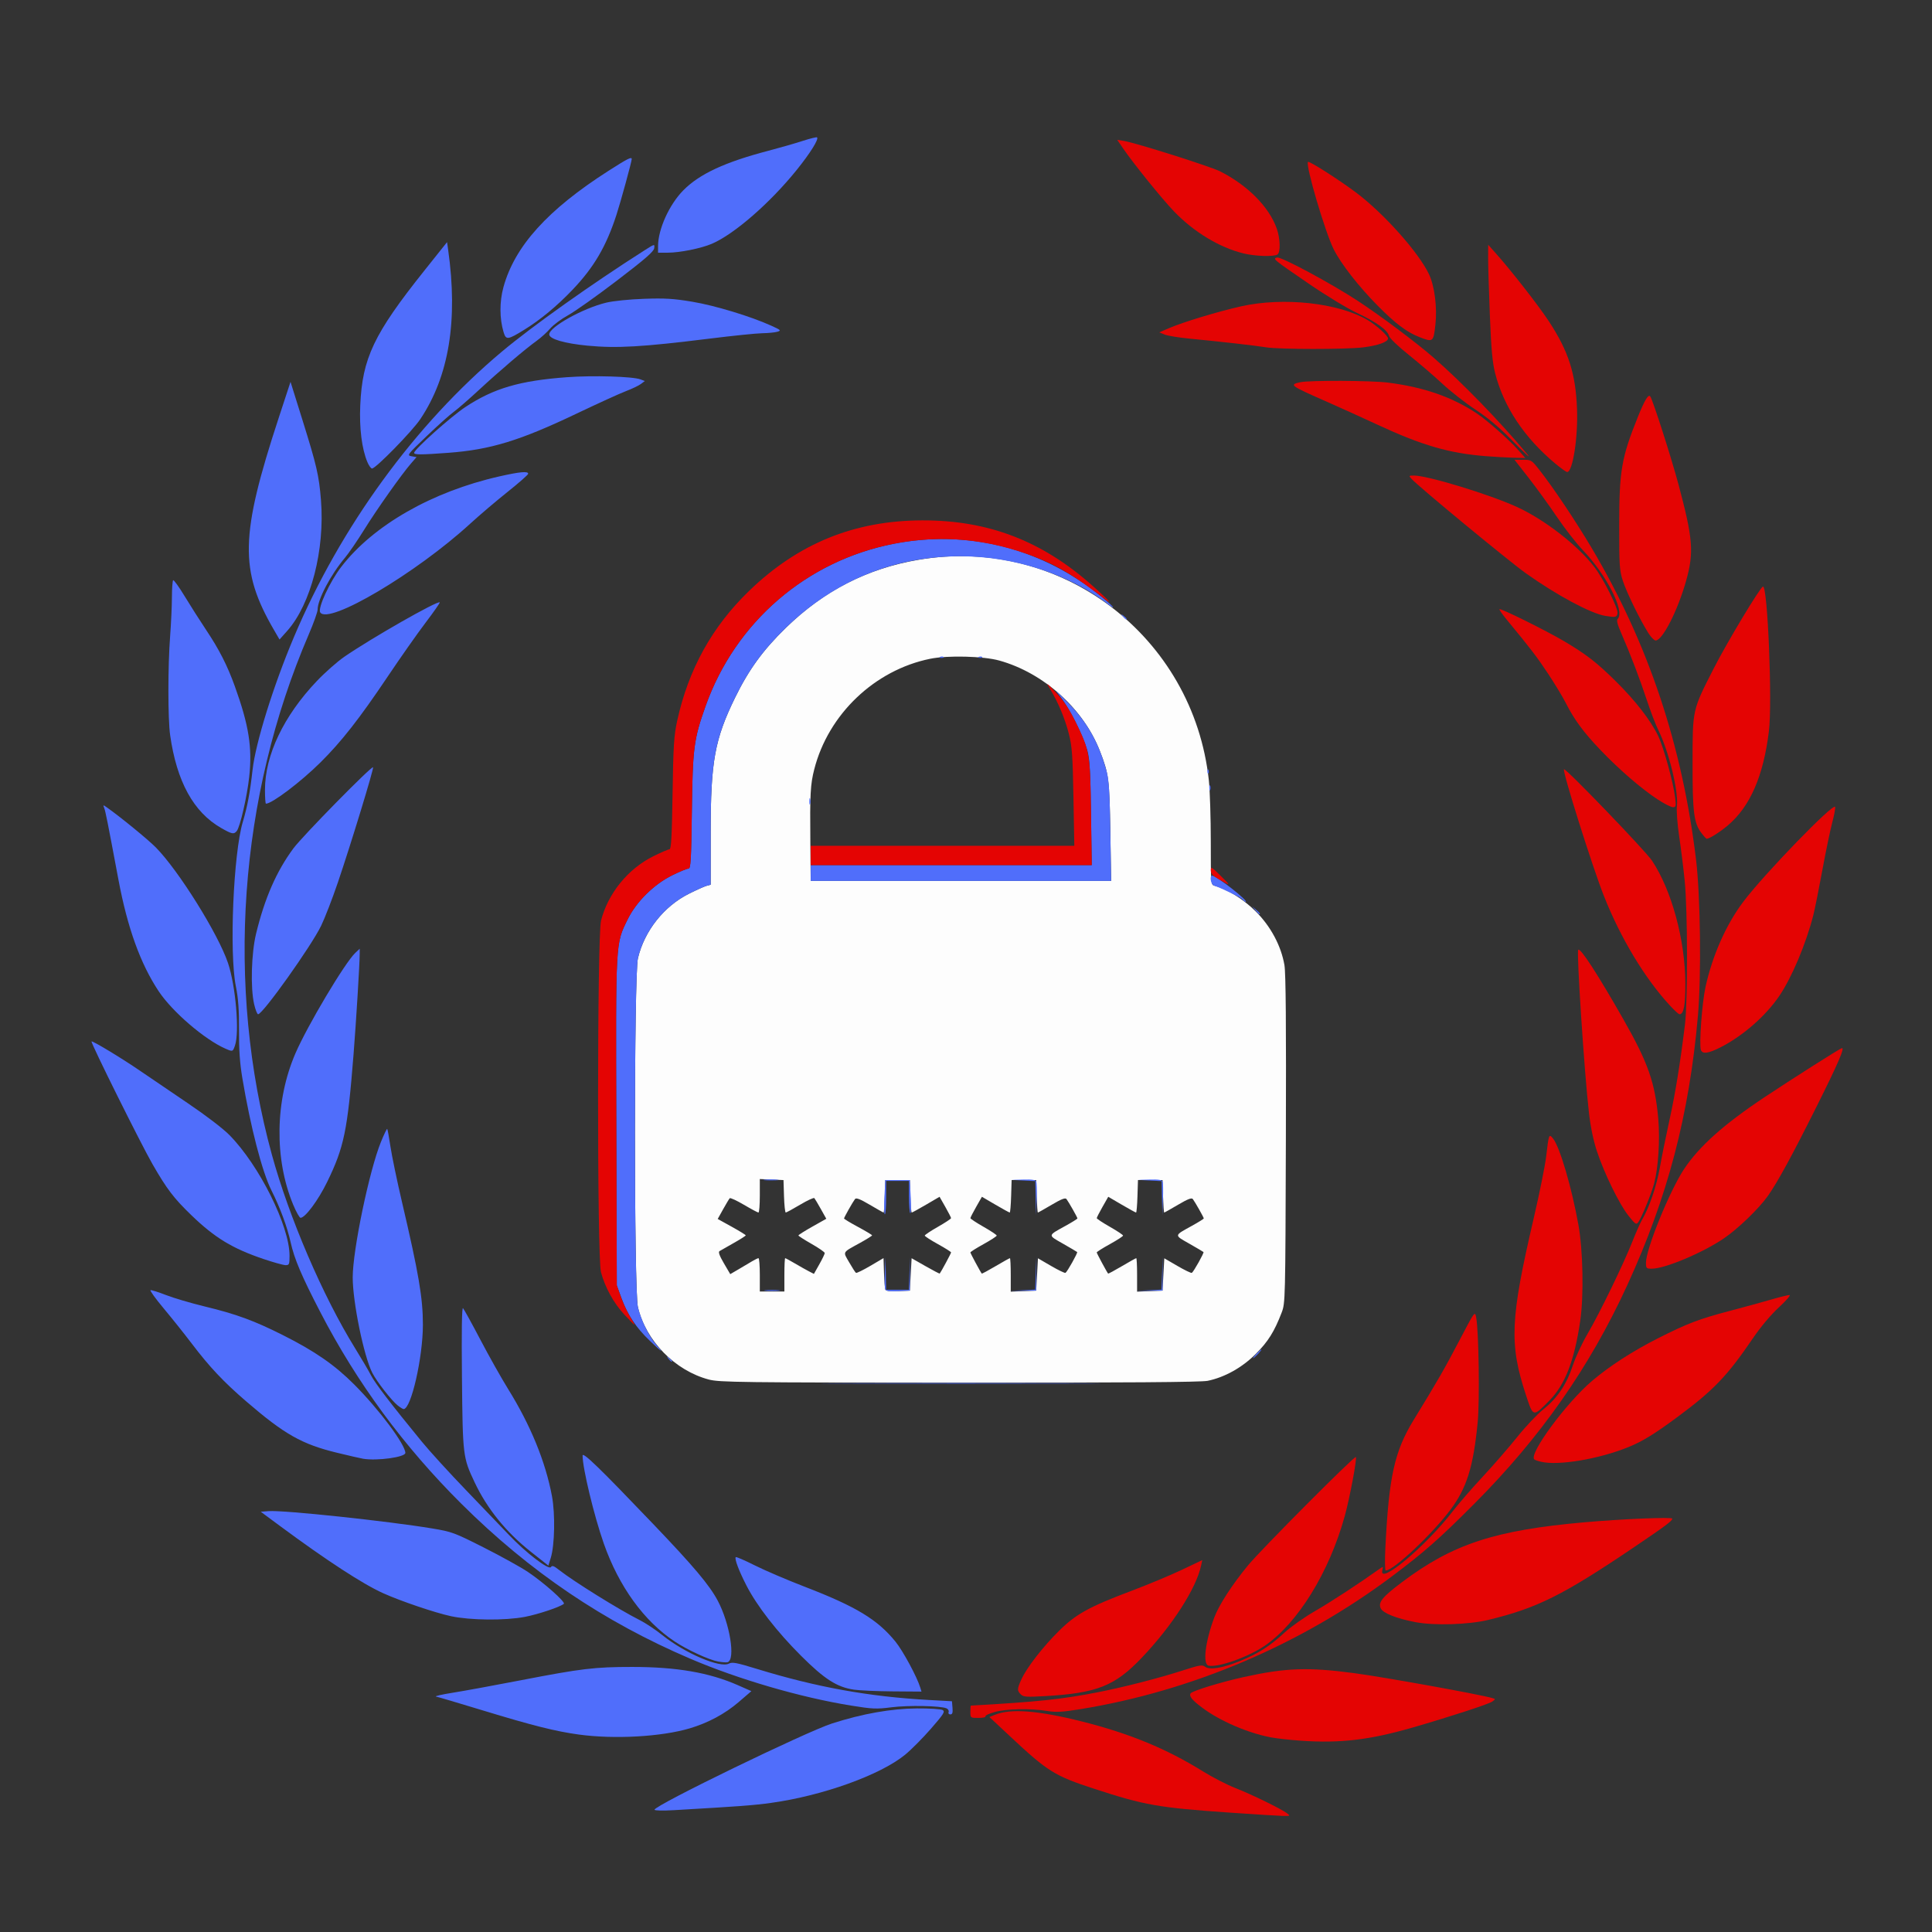
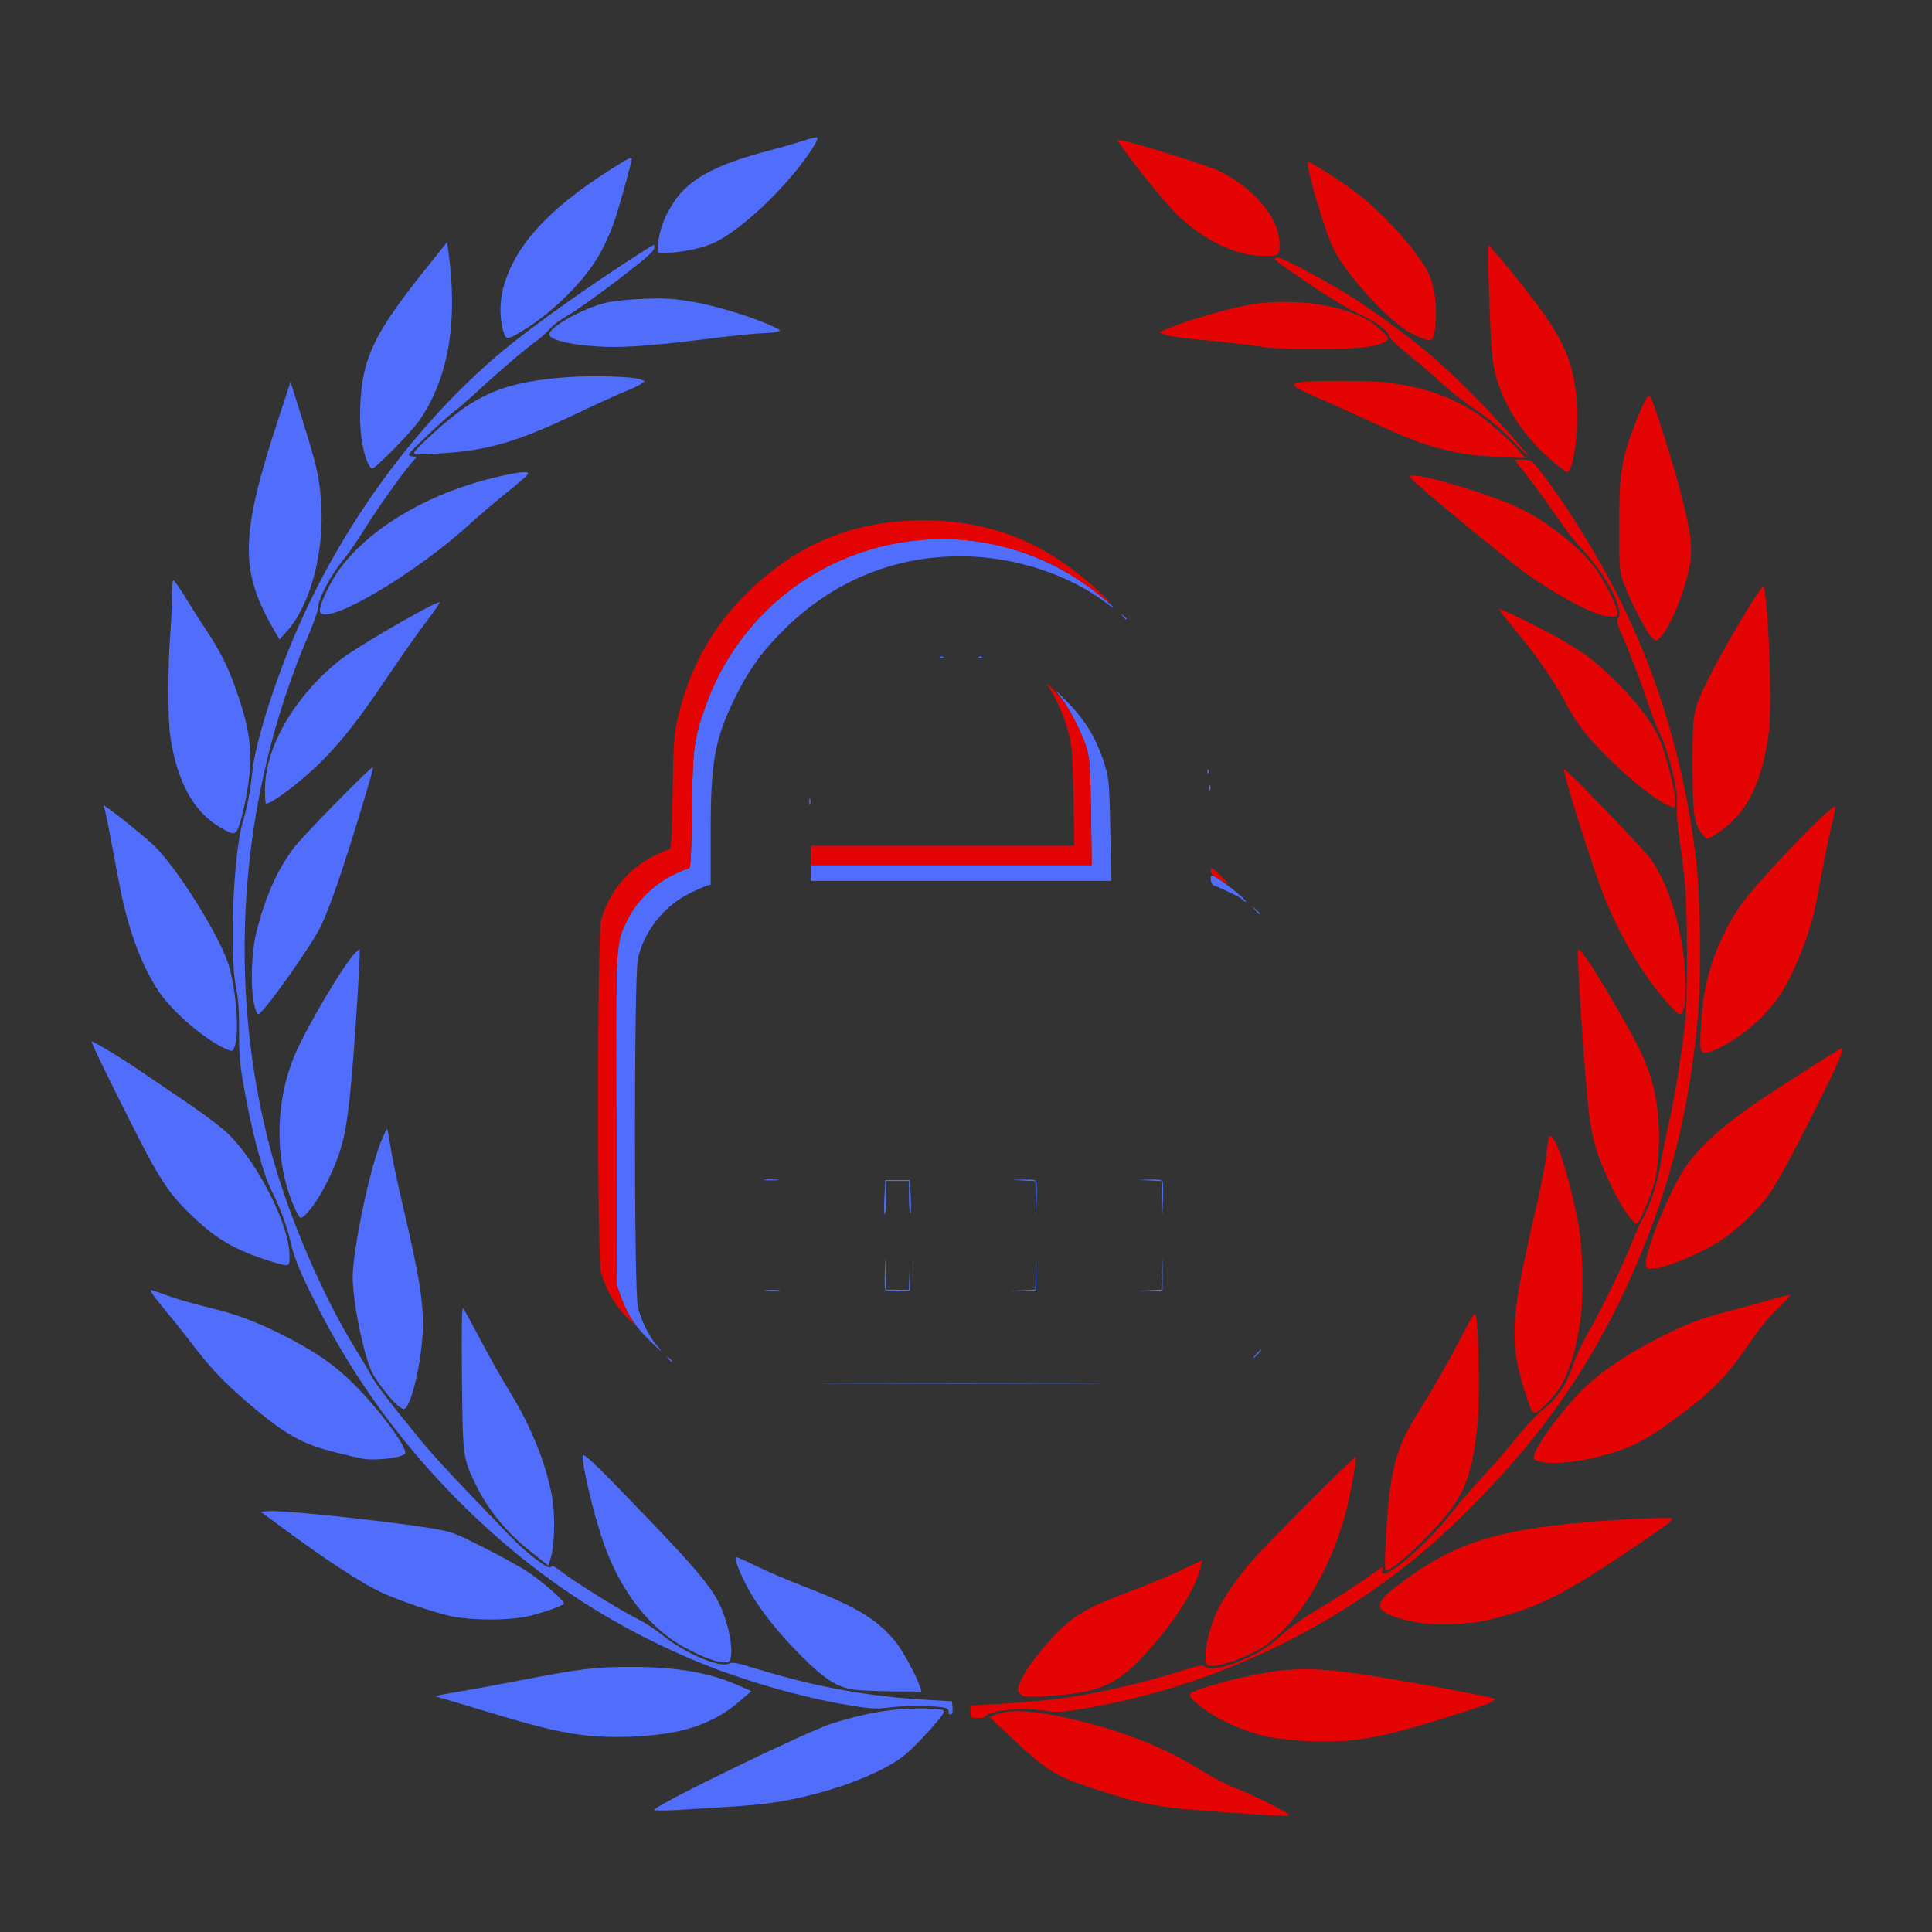
<svg xmlns="http://www.w3.org/2000/svg" xmlns:ns1="http://sodipodi.sourceforge.net/DTD/sodipodi-0.dtd" xmlns:ns2="http://www.inkscape.org/namespaces/inkscape" version="1.1" id="svg1" width="1101" height="1101" viewBox="0 0 1101 1101" ns1:docname="V3Icon.svg" ns2:version="1.4 (e7c3feb, 2024-10-09)">
  <rect x="0" y="0" width="1101" height="1101" fill="#333333" stroke="none" />
  <defs id="defs1" />
  <ns1:namedview id="namedview1" pagecolor="#ffffff" bordercolor="#000000" borderopacity="0.25" ns2:showpageshadow="2" ns2:pageopacity="0.0" ns2:pagecheckerboard="0" ns2:deskcolor="#d1d1d1" ns2:zoom="0.79473206" ns2:cx="550.5" ns2:cy="550.5" ns2:window-width="1920" ns2:window-height="1128" ns2:window-x="0" ns2:window-y="0" ns2:window-maximized="1" ns2:current-layer="g1" />
  <g ns2:groupmode="layer" ns2:label="Image" id="g1">
    <g id="g9">
-       <path style="fill:#fdfdfd" d="m 404,786.179 c -19.316,-5.07 -35.92,-22.01 -40.463,-41.282 -2.258,-9.58 -2.258,-189.213 0,-198.794 3.67,-15.568 14.783,-29.636 29.056,-36.779 4.354,-2.179 8.926,-4.226 10.161,-4.549 L 405,504.187 v -29.963 c 0,-40.265 2.3,-52.929 13.933,-76.725 7.762,-15.877 15.933,-27.108 28.897,-39.718 21.832,-21.236 46.251,-33.752 75.664,-38.78 80.999,-13.847 156.616,43.658 165.405,125.788 0.606,5.659 1.101,21.339 1.101,34.844 0,23.903 0.054,24.569 2.047,25.09 7.18,1.878 16.728,7.827 23.617,14.716 8.517,8.517 14.426,19.59 16.309,30.561 0.781,4.553 1.026,34.362 0.818,99.5 -0.294,91.914 -0.322,93.064 -2.412,98.522 -4.14,10.811 -7.738,16.554 -14.77,23.578 -7.766,7.757 -17.673,13.288 -27.408,15.303 -3.702,0.766 -46.348,1.08 -141.5,1.039 C 421.644,787.889 409.968,787.745 404,786.179 Z M 447,726.5 c 0,-5.225 0.205,-9.5 0.456,-9.5 0.251,0 2.727,1.339 5.504,2.976 2.776,1.637 6.358,3.654 7.959,4.482 l 2.911,1.505 3.085,-5.467 C 468.612,717.49 470,714.604 470,714.083 c 0,-0.521 -3.375,-2.867 -7.5,-5.214 -4.125,-2.347 -7.499,-4.515 -7.498,-4.818 10e-4,-0.303 3.576,-2.565 7.944,-5.027 l 7.942,-4.476 -3.094,-5.524 c -1.702,-3.038 -3.371,-5.846 -3.709,-6.239 -0.338,-0.393 -3.983,1.289 -8.1,3.739 -4.117,2.449 -7.806,4.459 -8.198,4.465 -0.392,0.006 -0.842,-4.151 -1,-9.239 L 446.5,672.5 439.75,672.204 433,671.909 v 9.546 c 0,5.25 -0.349,9.546 -0.775,9.546 -0.426,0 -4.139,-1.984 -8.25,-4.409 -4.111,-2.425 -7.763,-4.113 -8.115,-3.75 -0.352,0.363 -2.039,3.17 -3.749,6.238 l -3.109,5.579 7.983,4.421 c 4.391,2.432 7.989,4.646 7.996,4.921 0.008,0.275 -3.094,2.248 -6.891,4.384 -3.798,2.136 -7.423,4.204 -8.057,4.596 -0.794,0.491 -0.022,2.639 2.485,6.916 l 3.636,6.204 4.673,-2.728 c 2.57,-1.5 6.023,-3.546 7.673,-4.546 1.65,-1 3.337,-1.82 3.75,-1.822 0.412,-0.002 0.75,4.271 0.75,9.496 v 9.5 h 7 7 z m 72,-0.237 0.5,-9.237 7.898,4.506 c 4.344,2.478 8.001,4.385 8.127,4.237 C 536.254,724.913 542,714.237 542,713.739 c 0,-0.33 -3.375,-2.462 -7.5,-4.739 -4.125,-2.277 -7.5,-4.469 -7.5,-4.871 0,-0.402 3.375,-2.651 7.5,-4.998 4.125,-2.347 7.494,-4.574 7.487,-4.949 -0.007,-0.375 -1.485,-3.266 -3.284,-6.424 l -3.271,-5.742 -7.674,4.492 C 523.537,688.978 519.857,691 519.579,691 c -0.277,0 -0.634,-4.162 -0.792,-9.25 L 518.5,672.5 h -7 -7 l -0.288,9.25 c -0.158,5.088 -0.458,9.25 -0.667,9.25 -0.209,0 -3.759,-1.998 -7.89,-4.44 -5.5,-3.252 -7.751,-4.122 -8.41,-3.25 C 485.9,685.087 481,693.776 481,694.384 c 0,0.29 3.594,2.46 7.986,4.822 4.392,2.362 7.989,4.519 7.993,4.794 0.004,0.275 -3.027,2.177 -6.736,4.227 -10.488,5.797 -9.934,4.821 -6.317,11.144 1.758,3.073 3.506,5.773 3.885,6.001 0.379,0.228 4.064,-1.571 8.189,-3.997 l 7.5,-4.411 0.269,8.268 c 0.148,4.547 0.479,8.851 0.736,9.564 0.335,0.929 2.381,1.212 7.231,1 L 518.5,735.5 Z m 72,0.022 0.5,-9.215 7.5,4.365 c 4.125,2.401 7.81,4.176 8.189,3.944 1.026,-0.627 7.086,-11.437 6.654,-11.869 -0.205,-0.205 -3.865,-2.363 -8.134,-4.796 -8.719,-4.969 -8.799,-4.442 1.542,-10.156 3.712,-2.051 6.75,-3.948 6.75,-4.215 0,-0.576 -4.95,-9.32 -6.245,-11.032 -0.659,-0.872 -2.91,-0.002 -8.41,3.25 -4.13,2.442 -7.681,4.44 -7.89,4.44 -0.209,0 -0.509,-4.162 -0.667,-9.25 L 590.5,672.5 h -7 -7 l -0.288,9.25 c -0.158,5.088 -0.514,9.25 -0.792,9.25 -0.277,0 -3.958,-2.022 -8.179,-4.492 l -7.674,-4.492 -3.271,5.742 c -1.799,3.158 -3.277,6.049 -3.284,6.424 -0.007,0.375 3.362,2.602 7.487,4.949 4.125,2.347 7.5,4.596 7.5,4.998 0,0.402 -3.375,2.594 -7.5,4.871 -4.125,2.277 -7.5,4.41 -7.5,4.739 0,0.504 5.758,11.191 6.488,12.042 0.133,0.155 3.69,-1.758 7.906,-4.25 4.215,-2.492 7.876,-4.531 8.135,-4.531 0.259,0 0.471,4.295 0.471,9.544 v 9.544 l 7.25,-0.294 7.25,-0.294 z m 72,0 0.5,-9.215 7.5,4.365 c 4.125,2.401 7.81,4.176 8.189,3.944 1.026,-0.627 7.086,-11.437 6.654,-11.869 -0.205,-0.205 -3.865,-2.363 -8.134,-4.796 -8.719,-4.969 -8.799,-4.442 1.542,-10.156 3.712,-2.051 6.75,-3.948 6.75,-4.215 0,-0.576 -4.95,-9.32 -6.245,-11.032 -0.659,-0.872 -2.91,-0.002 -8.41,3.25 -4.13,2.442 -7.681,4.44 -7.89,4.44 -0.209,0 -0.509,-4.162 -0.667,-9.25 L 662.5,672.5 h -7 -7 l -0.288,9.25 c -0.158,5.088 -0.514,9.25 -0.792,9.25 -0.277,0 -3.958,-2.022 -8.179,-4.492 l -7.674,-4.492 -3.271,5.742 c -1.799,3.158 -3.277,6.049 -3.284,6.424 -0.007,0.375 3.362,2.602 7.487,4.949 4.125,2.347 7.5,4.596 7.5,4.998 0,0.402 -3.375,2.594 -7.5,4.871 -4.125,2.277 -7.5,4.41 -7.5,4.739 0,0.504 5.758,11.191 6.488,12.042 0.133,0.155 3.69,-1.758 7.906,-4.25 4.215,-2.492 7.876,-4.531 8.135,-4.531 0.259,0 0.471,4.295 0.471,9.544 v 9.544 l 7.25,-0.294 L 662.5,735.5 Z M 632.746,473.75 c -0.481,-29.651 -0.892,-32.822 -5.931,-45.75 -9.418,-24.165 -32.056,-44.528 -57.336,-51.572 -9.026,-2.515 -29.357,-3.039 -39.348,-1.015 -31.666,6.416 -58.083,31.589 -66.106,62.993 -2.204,8.627 -2.486,13.93 -2.228,41.843 L 462,502 h 85.602 85.602 z" id="path12" />
      <path style="fill:#506efb" d="m 373,1031.309 c 0,-2.467 86.371,-44.412 101.293,-49.192 17.257,-5.528 33.659,-8.43 48.207,-8.529 7.185,-0.049 13.763,0.366 14.707,0.927 1.485,0.884 0.614,2.269 -6.719,10.679 -4.634,5.315 -11.252,11.973 -14.707,14.796 -14.133,11.548 -46.924,23.336 -76.281,27.422 -9.926,1.381 -17.41,1.944 -55.25,4.149 -6.572,0.383 -11.25,0.277 -11.25,-0.254 z M 329.907,988.485 C 316.636,986.673 303.551,983.384 275,974.682 c -13.475,-4.107 -25.4,-7.635 -26.5,-7.84 -1.1,-0.205 3.175,-1.193 9.5,-2.197 6.325,-1.003 23.875,-4.218 39,-7.144 34.433,-6.661 41.924,-7.555 63.298,-7.554 25.335,10e-4 43.933,3.22 60.297,10.437 l 7.601,3.352 -7.258,6.247 c -7.775,6.691 -17.464,11.888 -27.938,14.983 -16.216,4.792 -42.869,6.278 -63.093,3.517 z m 210.681,-12.856 c 0.289,-0.754 -0.287,-1.707 -1.281,-2.118 -3.495,-1.444 -21.73,-1.781 -31.217,-0.577 C 499.419,974.035 497.206,973.943 485,971.969 456.172,967.308 420.998,957.063 393.5,945.317 344.017,924.181 301.798,895.616 262.967,857 230.127,824.342 203.487,788.156 182.542,747.758 c -10.706,-20.651 -14.811,-30.321 -16.934,-39.889 -1.951,-8.795 -5.987,-19.695 -10.93,-29.518 -5.276,-10.484 -11.9,-36.043 -16.575,-63.96 -1.438,-8.589 -1.966,-16.195 -1.9,-27.39 0.068,-11.52 -0.396,-17.939 -1.806,-25 -3.794,-18.991 -1.399,-75.579 3.958,-93.551 2.647,-8.881 4.115,-16.711 5.583,-29.794 1.726,-15.377 11.849,-47.867 23.545,-75.568 26.533,-62.84 69.122,-121.304 118.524,-162.704 17.346,-14.536 51.144,-38.538 81.311,-57.743 5.807,-3.697 5.819,-3.699 5.5,-1.21 -0.246,1.923 -5.096,6.142 -21.166,18.416 -11.466,8.757 -24.009,17.655 -27.875,19.775 -3.866,2.119 -8.475,5.543 -10.243,7.608 -1.768,2.065 -5.199,5.184 -7.625,6.93 -6.691,4.816 -21.193,17.159 -32.911,28.012 -5.775,5.349 -12.3,11.02 -14.5,12.604 -2.2,1.583 -9.13,7.794 -15.399,13.802 -11.062,10.6 -11.315,10.938 -8.561,11.423 l 2.839,0.5 -3.049,3.5 c -5.394,6.192 -19.626,26.307 -26.829,37.92 -3.85,6.207 -8.763,13.376 -10.918,15.933 C 188.501,327.437 181,341.657 181,347.391 c 0,1.337 -2.292,7.759 -5.093,14.27 -39.856,92.652 -47.44,199.836 -20.97,296.364 9.855,35.937 29.091,80.696 47.372,110.221 3.659,5.91 7.756,12.885 9.103,15.5 2.354,4.566 11.459,16.457 28.902,37.741 4.502,5.493 15.835,17.924 25.185,27.625 9.35,9.7 20.375,21.203 24.5,25.562 9.65,10.197 22.801,20.266 23.978,18.361 0.655,-1.06 1.663,-0.698 4.679,1.683 8.204,6.476 34.353,22.736 45.843,28.506 3.3,1.657 9.096,5.501 12.879,8.542 12.907,10.374 32.997,18.977 38.027,16.285 1.874,-1.003 4.357,-0.538 15.661,2.934 34.214,10.509 64.097,15.913 98.433,17.801 l 13,0.715 0.31,3.75 c 0.235,2.834 -0.063,3.75 -1.219,3.75 -0.884,0 -1.307,-0.578 -1.003,-1.371 z m -53.894,-12.722 c -9.725,-1.422 -16.83,-5.972 -30.248,-19.371 -13.697,-13.677 -25.08,-28.335 -31.091,-40.036 -4.302,-8.374 -6.899,-15.289 -6.059,-16.129 0.272,-0.272 5.154,1.845 10.85,4.705 5.695,2.86 18.455,8.32 28.355,12.133 29.309,11.289 41.559,18.694 51.802,31.315 4.31,5.31 12.304,20.124 14.152,26.226 l 0.681,2.25 -16.317,-0.122 c -8.975,-0.067 -18.93,-0.504 -22.123,-0.971 z m -77.369,-16.02 c -5.312,-0.964 -17.552,-6.604 -24.862,-11.456 -17.51,-11.623 -31.804,-31.386 -40.395,-55.853 -5.538,-15.773 -12.062,-42.835 -12.067,-50.059 -0.002,-2.382 9.451,6.774 40.205,38.946 23.18,24.248 32.043,34.772 36.799,43.696 6.911,12.967 10.241,33.52 5.683,35.077 -0.654,0.223 -3.068,0.065 -5.364,-0.351 z M 257,921.031 c -9.052,-1.947 -28.391,-8.496 -38.554,-13.055 -11.614,-5.211 -32.175,-18.604 -58.904,-38.371 L 148.582,861.5 l 4.459,-0.348 c 8.35,-0.652 67.821,5.646 93.253,9.875 11.241,1.869 12.625,2.382 29.5,10.913 9.738,4.923 20.978,11.143 24.978,13.822 9.015,6.037 21.656,17.243 20.55,18.217 -2.008,1.766 -14.718,6.019 -22.27,7.452 -11.31,2.146 -31.093,1.958 -42.052,-0.399 z m 45.499,-36.734 C 288.402,873.153 277.552,859.742 270.454,844.691 263.8,830.579 263.691,829.683 263.255,785 c -0.262,-26.834 -0.06,-40.163 0.598,-39.5 0.547,0.55 5.009,8.65 9.916,18 4.907,9.35 11.996,21.95 15.752,28 12.822,20.652 21.33,41.409 25.018,61.036 1.926,10.253 1.581,28.046 -0.685,35.315 l -1.357,4.351 z M 207,831.322 c -1.375,-0.223 -8.125,-1.773 -15,-3.445 -19.941,-4.848 -29.882,-10.472 -51.615,-29.198 -13.104,-11.291 -20.879,-19.547 -31.201,-33.13 -4.159,-5.473 -11.334,-14.462 -15.945,-19.976 -4.611,-5.514 -7.968,-10.164 -7.462,-10.333 0.507,-0.169 4.477,1.079 8.822,2.774 4.345,1.695 14.217,4.609 21.938,6.476 18.073,4.37 28.232,8.09 44.659,16.351 18.305,9.206 29.522,16.977 40.751,28.233 C 216.01,803.168 231,823.243 231,827.981 c 0,2.418 -15.978,4.643 -24,3.341 z m 19.711,-30.335 C 223.128,798.169 214.686,787.332 212.105,782.236 207.308,772.766 201,741.948 201,727.98 c 0,-15.564 9.465,-60.985 16.1,-77.261 1.745,-4.279 3.349,-7.604 3.565,-7.388 0.216,0.216 1.051,4.775 1.855,10.132 0.804,5.356 3.743,19.481 6.531,31.388 C 238.633,725.775 241,739.649 241,754.894 241,773.615 234.288,803 230.012,803 c -0.408,0 -1.894,-0.906 -3.302,-2.013 z M 483.328,788.25 c 35.655,-0.146 93.705,-0.146 129,6e-5 35.295,0.146 6.122,0.265 -64.828,0.265 -70.95,-3e-5 -99.828,-0.119 -64.172,-0.265 z M 380.872,774.25 c -1.244,-1.586 -1.208,-1.621 0.378,-0.378 0.963,0.755 1.75,1.542 1.75,1.75 0,0.823 -0.821,0.293 -2.128,-1.372 z M 716,771.5 c 1.292,-1.375 2.574,-2.5 2.849,-2.5 0.275,0 -0.557,1.125 -1.849,2.5 -1.292,1.375 -2.574,2.5 -2.849,2.5 -0.275,0 0.557,-1.125 1.849,-2.5 z M 370.312,764.074 C 362.51,756.614 357.631,749.29 354.195,739.881 L 351.5,732.5 351.216,639.35 C 350.899,535.542 350.758,538.074 357.639,524 c 4.946,-10.117 15.014,-20.067 25.549,-25.25 4.192,-2.062 8.303,-3.75 9.134,-3.75 1.31,0 1.571,-4.378 1.948,-32.75 0.479,-36.057 1.117,-40.96 7.773,-59.75 16.988,-47.958 57.57,-82.957 107.418,-92.641 40.927,-7.951 81.861,1.893 115.069,27.673 4.417,3.429 8.692,7.066 9.5,8.082 0.808,1.017 -0.33,0.462 -2.53,-1.233 -22.24,-17.131 -53.703,-27.366 -84.151,-27.377 -37.796,-0.013 -71.989,13.998 -99.519,40.778 C 434.866,370.392 426.695,381.623 418.933,397.5 407.3,421.295 405,433.959 405,474.225 v 29.963 l -2.245,0.587 c -1.235,0.323 -5.808,2.37 -10.161,4.549 -14.273,7.144 -25.386,21.211 -29.056,36.779 -2.232,9.469 -2.261,189.203 -0.032,198.657 1.77,7.509 6.324,16.837 10.591,21.696 4.515,5.143 3.261,4.353 -3.784,-2.383 z M 436.25,735.272 c 2.062,-0.216 5.438,-0.216 7.5,0 2.062,0.216 0.375,0.392 -3.75,0.392 -4.125,0 -5.812,-0.177 -3.75,-0.392 z m 68.193,-0.559 c -0.291,-0.759 -0.377,-5.167 -0.19,-9.796 l 0.34,-8.416 0.204,9.25 L 505,735 h 6.462 6.462 l 0.35,-9.25 0.35,-9.25 -0.063,9.5 -0.063,9.5 -6.764,0.296 c -5.037,0.22 -6.899,-0.056 -7.293,-1.084 z m 78.271,0.57 7.214,-0.369 0.343,-9.459 0.343,-9.459 -0.057,9.752 -0.057,9.752 -7.5,0.076 -7.5,0.076 z m 72,0 7.214,-0.369 0.343,-9.459 0.343,-9.459 -0.057,9.752 -0.057,9.752 -7.5,0.076 -7.5,0.076 z M 150.296,717.523 c -17.805,-6.007 -27.854,-12.096 -41.166,-24.945 -10.098,-9.747 -13.954,-14.804 -22.208,-29.128 -6.548,-11.363 -35.363,-69.344 -34.762,-69.945 0.538,-0.538 17.38,9.647 27.839,16.834 5.225,3.591 17.375,11.843 27,18.339 10.267,6.929 20.092,14.444 23.772,18.183 C 147.829,664.195 165,698.685 165,715.612 c 0,4.926 -0.193,5.387 -2.25,5.371 -1.238,-0.009 -6.842,-1.566 -12.454,-3.46 z m 16.811,-30.919 c -10.859,-26.084 -10.397,-59.273 1.199,-86.202 6.797,-15.784 28.269,-51.837 34.18,-57.39 L 205,540.651 l -0.015,2.924 c -0.03,6.057 -2.026,38.648 -3.517,57.424 -3.449,43.448 -5.387,52.795 -15.048,72.609 C 181.35,684.009 173.928,694 171.273,694 c -0.598,0 -2.472,-3.328 -4.166,-7.396 z M 504,682.252 504.5,672.5 h 7 7 l 0.5,9.658 c 0.275,5.312 0.163,9.448 -0.25,9.191 -0.412,-0.257 -0.75,-4.49 -0.75,-9.408 V 673 h -6.5 -6.5 v 9.5 c 0,5.225 -0.338,9.501 -0.75,9.502 -0.412,10e-4 -0.525,-4.386 -0.25,-9.75 z m 86.206,0.543 -0.206,-9.704 -6.75,-0.35 -6.75,-0.35 6.781,-0.196 c 4.863,-0.14 6.926,0.18 7.291,1.133 0.281,0.731 0.359,5.344 0.174,10.25 L 590.411,692.5 Z m 72,0 -0.206,-9.704 -6.75,-0.35 -6.75,-0.35 6.781,-0.196 c 4.863,-0.14 6.926,0.18 7.291,1.133 0.281,0.731 0.359,5.344 0.174,10.25 L 662.411,692.5 Z M 435.728,672.278 c 1.775,-0.221 4.925,-0.225 7,-0.008 2.075,0.216 0.622,0.397 -3.228,0.402 -3.85,0.004 -5.548,-0.173 -3.772,-0.394 z M 128.499,597.614 C 116.676,592.461 98.203,576.587 90.438,564.907 80.039,549.264 72.645,528.774 67.499,501.331 61.245,467.985 60.133,462.387 59.389,460.5 c -0.738,-1.869 -0.65,-1.902 1.349,-0.5 7.657,5.372 23.559,18.362 28.065,22.926 12.951,13.116 35.546,49.298 41.122,65.85 4.407,13.083 6.635,39.451 3.978,47.075 -1.237,3.549 -1.276,3.562 -5.404,1.763 z M 144.821,572.25 c -2.148,-9.349 -1.595,-29.04 1.129,-40.25 4.9,-20.163 11.612,-35.497 21.228,-48.5 5.194,-7.024 44.555,-47.1 45.415,-46.24 0.579,0.579 -12.652,43.886 -20.085,65.74 -3.087,9.075 -7.348,20.1 -9.469,24.5 -5.598,11.611 -33.288,50.5 -35.958,50.5 -0.517,0 -1.534,-2.587 -2.26,-5.75 z m 570.584,-53.5 -1.905,-2.25 2.25,1.905 c 2.114,1.79 2.705,2.595 1.905,2.595 -0.19,0 -1.202,-1.012 -2.25,-2.25 z m -7.282,-6.102 C 707.131,511.453 696.465,506.245 691.75,504.654 690.016,504.068 689.168,499 690.804,499 c 2.375,0 21.266,14.821 19.068,14.96 -0.345,0.022 -1.132,-0.569 -1.749,-1.312 z M 462,497.5 V 493 h 80.078 80.078 l -0.422,-29.75 c -0.343,-24.202 -0.742,-30.869 -2.14,-35.75 -2.528,-8.827 -9.956,-23.615 -15.18,-30.221 -4.004,-5.064 -3.53,-4.724 3.833,2.747 11.297,11.462 17.778,22.895 22.377,39.474 1.307,4.713 1.763,12.058 2.123,34.25 L 633.205,502 H 547.602 462 Z M 126,471.833 C 110.301,462.847 100.715,445.404 96.966,419 c -1.324,-9.322 -1.331,-39.198 -0.014,-56.5 0.544,-7.15 1.003,-17.087 1.019,-22.083 0.016,-4.996 0.326,-9.381 0.69,-9.744 0.363,-0.363 3.319,3.724 6.567,9.083 3.249,5.359 8.762,14.019 12.251,19.244 7.43,11.126 12.069,20.227 16.312,32 8.041,22.309 10.045,34.878 8.238,51.659 -1.206,11.198 -5.225,28.667 -7.122,30.953 -1.64,1.976 -2.723,1.76 -8.907,-1.779 z M 461.195,456.5 c 0.02,-1.65 0.244,-2.204 0.498,-1.231 0.254,0.973 0.237,2.323 -0.037,3 -0.274,0.677 -0.481,-0.119 -0.461,-1.769 z M 151,450.16 c 0,-19.833 10.65,-42.181 29.582,-62.075 4.613,-4.848 11.657,-11.066 15.653,-13.818 15.421,-10.622 53.205,-32.16 54.371,-30.994 0.219,0.219 -3.419,5.433 -8.086,11.585 -4.667,6.152 -14.409,20.011 -21.648,30.796 -16.051,23.911 -26.312,37.012 -38.273,48.86 C 171.37,445.636 155.026,458 151.55,458 151.247,458 151,454.472 151,450.16 Z M 689.158,449 c 0,-1.375 0.227,-1.938 0.504,-1.25 0.277,0.688 0.277,1.812 0,2.5 -0.277,0.688 -0.504,0.125 -0.504,-1.25 z m -1.079,-9.583 c 0.048,-1.165 0.285,-1.402 0.604,-0.604 0.289,0.722 0.253,1.584 -0.079,1.917 -0.332,0.332 -0.569,-0.258 -0.525,-1.312 z M 535.812,374.317 c 0.722,-0.289 1.584,-0.253 1.917,0.079 0.332,0.332 -0.258,0.569 -1.312,0.525 -1.165,-0.048 -1.402,-0.285 -0.604,-0.604 z m 22,0 c 0.722,-0.289 1.584,-0.253 1.917,0.079 0.332,0.332 -0.258,0.569 -1.312,0.525 -1.165,-0.048 -1.402,-0.285 -0.604,-0.604 z M 156.115,358.973 c -19.739,-33.973 -19.291,-53.784 2.738,-120.923 l 6.709,-20.45 6.706,21.45 c 8.229,26.32 9.512,31.862 10.647,45.972 2.274,28.284 -5.722,59.288 -19.199,74.451 l -4.421,4.973 z M 639.872,351.25 c -1.244,-1.586 -1.208,-1.621 0.378,-0.378 0.963,0.755 1.75,1.542 1.75,1.75 0,0.823 -0.821,0.293 -2.128,-1.372 z m -457.385,-2.27 c -1.505,-2.436 5.414,-17.393 12.023,-25.99 18.175,-23.64 51.709,-42.826 89.989,-51.485 11.771,-2.662 16.5,-3.099 16.5,-1.523 0,0.541 -5.287,5.197 -11.75,10.347 -6.463,5.15 -16.025,13.281 -21.25,18.069 -30.938,28.352 -80.963,57.942 -85.512,50.581 z m 26.872,-85.662 c -3.168,-7.582 -4.631,-19.228 -4.059,-32.319 1.174,-26.88 7.742,-40.69 36.503,-76.76 l 12.966,-16.26 0.603,4.26 c 5.726,40.436 0.498,72.255 -15.882,96.67 C 234.852,245.824 214.142,267 212.019,267 c -0.617,0 -1.814,-1.657 -2.66,-3.681 z M 236,258.088 c 0,-1.925 20.909,-20.636 29.161,-26.097 16.162,-10.694 30.945,-15.04 57.944,-17.033 14.813,-1.094 37.479,-0.425 41.883,1.235 l 2.488,0.938 -2.241,1.69 c -1.232,0.93 -5.052,2.758 -8.488,4.063 -3.436,1.305 -16.141,7.091 -28.233,12.857 -32.321,15.414 -49.065,20.529 -73.015,22.307 -15.499,1.15 -19.5,1.159 -19.5,0.04 z m 98.877,-61.098 C 321.635,195.722 313,193.188 313,190.568 c 0,-4.204 19.283,-14.946 32.5,-18.105 3.994,-0.954 13.227,-1.891 21.5,-2.181 11.936,-0.419 16.799,-0.124 27.5,1.664 12.962,2.166 33.235,8.313 45,13.644 5.528,2.505 5.803,2.778 3.5,3.464 -1.375,0.41 -5.246,0.79 -8.603,0.845 -3.356,0.055 -16.856,1.436 -30,3.069 -38.348,4.765 -52.938,5.609 -69.521,4.021 z m -47.897,-7.692 c -2.327,-7.747 -2.359,-17.36 -0.085,-25.648 6.397,-23.316 25.191,-44.126 59.886,-66.309 C 357.774,90.313 360,89.189 360,90.667 c 0,1.425 -6.249,24.245 -8.717,31.833 -5.839,17.951 -12.801,29.82 -24.992,42.61 -8.828,9.261 -18.296,17.111 -27.503,22.8 -9.442,5.835 -10.437,5.952 -11.807,1.387 z M 375.008,140.25 c 0.02,-9.676 6.418,-23.759 14.485,-31.884 9.201,-9.267 23.654,-15.975 48.344,-22.439 6.415,-1.679 15.18,-4.196 19.477,-5.594 4.297,-1.397 8.041,-2.313 8.32,-2.034 1.046,1.046 -3.912,8.98 -11.515,18.428 C 438.935,115.596 418.439,133.454 405.697,138.916 399.543,141.553 387.438,144 380.542,144 H 375 Z" id="path11" />
      <path style="fill:#e40403" d="m 701,1032.983 c -40.985,-2.849 -48.636,-4.193 -77.5,-13.617 -22.53,-7.355 -26.421,-9.784 -47.943,-29.921 l -11.699,-10.945 3.181,-1.298 c 8.926,-3.642 24.674,-2.429 49.46,3.81 27.149,6.834 48.106,15.468 69,28.427 5.5,3.411 13.825,7.697 18.5,9.523 9.29,3.63 26.322,11.957 29.5,14.422 1.89,1.466 1.753,1.547 -2.5,1.461 -2.475,-0.05 -15.975,-0.888 -30,-1.863 z m 40.5,-40.985 c -6.05,-0.409 -13.768,-1.263 -17.152,-1.897 -13.225,-2.479 -29.188,-9.373 -39.299,-16.971 -5.753,-4.323 -7.539,-6.527 -6.566,-8.103 0.873,-1.413 17.352,-6.47 30.517,-9.366 23.698,-5.212 36.572,-5.659 62.71,-2.177 17.142,2.284 71.446,12.082 78.727,14.204 1.909,0.557 1.909,0.585 0.016,1.969 -1.994,1.458 -23.888,8.602 -45.29,14.779 -24.666,7.119 -41.189,9.081 -63.663,7.561 z M 553,975.5 c 0,-1.925 0.113,-3.506 0.25,-3.514 38.209,-2.158 51.881,-3.593 72.25,-7.585 15.28,-2.994 34.993,-8.068 49.231,-12.672 8.783,-2.84 10.401,-3.1 11.963,-1.923 2.693,2.029 9.969,0.846 20.037,-3.259 10.345,-4.218 16.874,-8.402 25.431,-16.3 3.486,-3.218 11.288,-8.704 17.338,-12.192 8.98,-5.177 25.057,-15.691 36.769,-24.046 1.963,-1.4 2.055,-1.355 1.504,0.75 -2.396,9.161 24.695,-13.495 40.164,-33.591 3.247,-4.217 10.927,-13.068 17.067,-19.668 6.14,-6.6 14.984,-16.783 19.654,-22.63 4.669,-5.846 11.42,-12.978 15,-15.847 7.957,-6.376 13.121,-14.128 16.767,-25.171 1.517,-4.594 5.276,-12.627 8.354,-17.852 6.703,-11.38 20.572,-39.944 25.533,-52.59 1.962,-5 4.467,-10.625 5.567,-12.5 4.063,-6.925 8.177,-19.048 10.038,-29.581 1.052,-5.956 3.498,-18.029 5.435,-26.829 3.383,-15.37 6.103,-32.104 8.856,-54.5 1.644,-13.373 1.566,-64.942 -0.125,-82 -0.681,-6.875 -2.088,-18.196 -3.125,-25.159 -1.077,-7.226 -1.639,-14.746 -1.31,-17.522 0.984,-8.311 -4.675,-31.382 -10.626,-43.319 -1.508,-3.025 -4.442,-10.675 -6.52,-17 -3.937,-11.985 -9.542,-26.64 -14.672,-38.364 -2.161,-4.939 -2.699,-7.168 -1.917,-7.95 4.219,-4.219 -6.361,-25.051 -19.9,-39.186 -3.688,-3.85 -10.351,-12.4 -14.807,-19 -4.456,-6.6 -11.712,-16.613 -16.123,-22.25 L 863.064,262 h 4.82 c 4.694,0 4.943,0.155 9.47,5.918 7.991,10.172 20.569,28.973 29.824,44.582 32.089,54.118 51.503,112.16 59.369,177.5 2.505,20.81 3.047,66.292 1.059,88.91 -4.959,56.407 -17.275,103.354 -40.262,153.476 -21.469,46.81 -49.394,86.697 -87.304,124.703 -19.718,19.768 -28.285,27.322 -46.54,41.036 -51.869,38.968 -114.102,65.528 -177.802,75.881 -10.317,1.677 -13.762,1.864 -18.907,1.03 -9.484,-1.539 -23.341,-1.266 -29.957,0.59 -3.188,0.895 -5.554,2.02 -5.257,2.5 C 561.875,978.607 560.066,979 557.559,979 553.015,979 553,978.988 553,975.5 Z m 28.701,-9.942 c -2.155,-2.155 -2.116,-3.048 0.378,-8.545 3.005,-6.624 12.149,-18.428 21.332,-27.536 9.744,-9.664 17.168,-13.77 41.455,-22.926 9.315,-3.512 22.189,-8.881 28.607,-11.932 l 11.67,-5.547 -0.696,3.215 c -2.814,12.997 -16.392,34.104 -33.604,52.237 -15.479,16.307 -25.645,20.354 -55.392,22.05 -10.592,0.604 -12.254,0.481 -13.75,-1.014 z M 688.75,949.218 c -3.466,-0.721 -1.95,-13.589 3.232,-27.44 2.678,-7.158 10.206,-18.781 19.286,-29.778 7.56,-9.156 60.618,-62.448 61.397,-61.668 0.765,0.765 -3.489,23.382 -6.332,33.668 -8.867,32.074 -26.813,61.115 -45.694,73.946 -9.444,6.418 -26.406,12.413 -31.889,11.272 z m 118.002,-24.777 c -10.919,-2.067 -18.659,-5.142 -19.921,-7.913 -1.55,-3.401 0.959,-6.487 12.062,-14.838 28.951,-21.775 53.018,-29.676 104.107,-34.181 21.57,-1.902 50,-3.082 50,-2.075 0,1.279 -3.937,4.217 -22,16.417 -40.395,27.283 -55.122,34.616 -83,41.328 -11.13,2.679 -30.613,3.275 -41.248,1.262 z M 789.478,882.25 c 2.028,-40.974 5.182,-55.186 16.257,-73.25 13.339,-21.758 17.535,-29.05 25.765,-44.774 8.99,-17.176 9.001,-17.192 9.733,-13.461 1.485,7.562 2.06,47.505 0.861,59.804 -2.48,25.439 -6.233,37.45 -15.587,49.878 C 815.866,874.586 794.112,895 789.687,895 c -0.462,0 -0.556,-5.737 -0.209,-12.75 z m 88.722,-49.236 c -1.815,-0.43 -3.557,-1.038 -3.87,-1.351 -3.179,-3.179 18.344,-32.36 33.054,-44.816 10.059,-8.518 23.095,-16.927 37.617,-24.267 16.599,-8.389 23.2,-10.905 40.745,-15.528 8.115,-2.138 18.742,-5.05 23.617,-6.47 4.874,-1.42 9.571,-2.583 10.437,-2.583 0.867,0 -1.835,3.143 -6.004,6.984 -4.629,4.265 -10.372,11.086 -14.752,17.521 -14.778,21.711 -22.504,29.772 -43.223,45.096 -13.124,9.707 -19.913,13.861 -27.981,17.12 -16.857,6.809 -39.755,10.634 -49.641,8.293 z m -8.521,-37.789 c -9.684,-29.275 -9.082,-43.296 4.335,-100.922 3.304,-14.191 6.506,-30.077 7.116,-35.302 1.49,-12.77 1.589,-13.028 3.889,-10.209 3.843,4.71 10.635,27.79 14.483,49.209 2.617,14.568 3.116,40.314 1.057,54.542 -3.277,22.641 -8.613,36.488 -17.551,45.541 -9.445,9.566 -9.202,9.619 -13.329,-2.858 z M 355.682,749.023 c -5.992,-6.472 -10.908,-15.43 -13.206,-24.068 -2.229,-8.377 -2.181,-191.826 0.053,-200.402 4.03,-15.474 15.25,-29.314 29.574,-36.484 C 376.574,485.831 380.804,484 381.504,484 c 0.992,0 1.383,-6.983 1.774,-31.75 0.433,-27.396 0.793,-33.08 2.622,-41.449 6.41,-29.323 19.902,-53.687 41.038,-74.107 27.942,-26.995 59.949,-40.032 98.562,-40.147 37.747,-0.112 68.395,11.675 97.25,37.4 5.088,4.536 9.25,8.483 9.25,8.772 0,0.289 -0.562,0.088 -1.25,-0.447 -17.422,-13.545 -27.599,-19.745 -40.779,-24.843 -26.708,-10.329 -53.398,-12.839 -80.51,-7.572 -49.848,9.684 -90.429,44.684 -107.418,92.641 -6.656,18.79 -7.294,23.693 -7.773,59.75 -0.377,28.372 -0.637,32.75 -1.948,32.75 -0.832,0 -4.942,1.688 -9.134,3.75 -10.535,5.183 -20.602,15.133 -25.549,25.25 -6.881,14.074 -6.74,11.542 -6.423,115.35 L 351.5,732.5 l 2.305,6.5 c 1.268,3.575 3.612,8.637 5.209,11.25 1.597,2.612 2.746,4.75 2.552,4.75 -0.193,0 -2.841,-2.69 -5.885,-5.977 z M 938,719.566 c 0,-7.773 13.461,-40.868 21.668,-53.271 8.592,-12.985 22.629,-25.536 45.832,-40.977 15.477,-10.3 42.144,-27.244 43.999,-27.955 2.127,-0.816 -1.872,8.461 -14.718,34.138 -13.666,27.317 -21.806,42.231 -27.293,50.004 -5.111,7.241 -17.06,18.773 -25.111,24.236 C 970.218,713.991 948.783,723 941.312,723 938.206,723 938,722.787 938,719.566 Z m -9.93,-26.699 c -5.213,-6.527 -13.785,-24.022 -18.01,-36.755 -2.005,-6.044 -3.631,-13.88 -4.564,-22 -2.618,-22.791 -7.148,-91.794 -6.095,-92.847 1.249,-1.249 11.001,13.777 25.788,39.735 13.997,24.57 18.017,36.043 19.815,56.558 1.05,11.979 0.018,28.06 -2.37,36.942 -1.573,5.849 -7.126,19.422 -8.989,21.969 -1.175,1.607 -1.672,1.286 -5.576,-3.603 z m 41.252,-94.47 c -1.127,-2.936 0.596,-26.773 2.595,-35.897 3.944,-18.005 11.747,-35.613 21.547,-48.623 11.849,-15.729 51.456,-56.616 52.323,-54.014 0.224,0.673 -0.518,4.692 -1.651,8.93 -1.132,4.239 -3.673,16.482 -5.646,27.207 -1.973,10.725 -4.274,22.2 -5.114,25.5 -4.144,16.298 -12.323,35.702 -19.452,46.149 -7.823,11.464 -20.835,22.808 -33.549,29.249 -6.811,3.45 -10.133,3.901 -11.054,1.499 z M 951.861,573.25 c -14.337,-15.435 -28.209,-38.388 -37.76,-62.479 -6.576,-16.588 -23.845,-71.361 -22.821,-72.385 0.874,-0.874 46.385,46.395 50.186,52.125 11.216,16.907 18.869,45.132 18.977,69.989 0.054,12.432 -0.914,17.5 -3.342,17.5 -0.455,0 -2.813,-2.138 -5.24,-4.75 z M 694.764,501.189 c -3.624,-2.058 -4.739,-3.267 -4.75,-5.152 -0.013,-2.284 0.347,-2.106 4.986,2.462 6.642,6.542 6.637,6.593 -0.236,2.689 z M 462,487.5 V 482 h 75.113 75.113 l -0.497,-27.75 c -0.426,-23.8 -0.795,-28.921 -2.592,-35.976 -2.215,-8.696 -6.009,-17.823 -10.506,-25.274 -2.672,-4.427 -2.618,-4.397 3.288,1.844 4.251,4.492 7.461,9.31 10.994,16.5 8.088,16.458 8.34,17.941 8.821,51.906 L 622.156,493 H 542.078 462 Z m 507.583,-12.803 c -4.292,-5.628 -5.074,-11.867 -5.037,-40.197 0.04,-30.43 -0.148,-29.595 12.03,-53.5 7.602,-14.922 26.371,-46.149 28.082,-46.719 2.672,-0.891 5.427,65.902 3.4,82.41 -3.143,25.587 -10.693,42.915 -23.383,53.668 -4.508,3.82 -10.546,7.641 -12.073,7.641 -0.274,0 -1.632,-1.486 -3.018,-3.303 z m -24.936,-19.137 c -9.396,-6.171 -21.854,-16.933 -32.528,-28.098 -9.692,-10.138 -15.048,-17.405 -19.874,-26.962 -1.666,-3.3 -6.154,-10.725 -9.972,-16.5 -6.314,-9.549 -9.875,-14.204 -23.686,-30.96 -2.475,-3.003 -4.312,-5.648 -4.082,-5.878 0.658,-0.658 26.592,12.185 36.784,18.215 12.642,7.48 18.655,12.14 29.55,22.9 11.142,11.004 19.918,22.326 24.104,31.097 3.224,6.754 8.64,26.497 9.705,35.374 0.569,4.741 0.442,5.25 -1.305,5.25 -1.064,0 -4.976,-1.998 -8.694,-4.44 z m -5.264,-94.746 c -4.833,-7.656 -12.409,-23.165 -14.55,-29.782 -1.921,-5.941 -2.111,-8.795 -2.099,-31.532 0.016,-31.329 1.294,-38.714 10.754,-62.177 3.829,-9.497 5.982,-12.989 6.997,-11.348 1.657,2.681 11.987,34.927 16.025,50.025 8.282,30.963 8.906,38.726 4.408,54.828 C 956.162,347.85 947.422,365 943.503,365 c -0.813,0 -2.667,-1.883 -4.12,-4.186 z m -24.668,-9.86 c -8.224,-1.372 -27.647,-11.801 -45.127,-24.23 -9.693,-6.892 -61.161,-49.384 -65.134,-53.774 C 802.741,271.057 802.78,271 805.791,271 c 7.782,0 42.789,10.665 58.518,17.828 15.751,7.173 34.717,21.861 44.287,34.297 5.157,6.702 13.601,23.537 13.19,26.297 -0.354,2.377 -1.074,2.533 -7.071,1.532 z m -28.413,-86.794 c -17.639,-14.715 -29.397,-32.385 -34.267,-51.496 -1.532,-6.01 -2.231,-13.701 -3.003,-33 C 848.479,165.824 848.04,151.125 848.056,147 l 0.029,-7.5 4.026,4.5 c 9.014,10.077 24.644,30.086 30.601,39.176 11.156,17.023 15.209,29.65 15.994,49.824 0.634,16.291 -2.448,36 -5.629,36 -0.535,0 -3.584,-2.178 -6.775,-4.84 z M 847,259.973 C 825.837,258.333 810.467,253.867 784.629,241.851 776.308,237.981 763.425,232.143 756,228.877 c -20.88,-9.185 -21.497,-9.64 -15,-11.059 5.281,-1.154 40.326,-0.996 50,0.225 20.222,2.552 36.423,8.158 50.417,17.447 6.136,4.073 18.449,14.962 24.043,21.262 l 3.774,4.25 -6.366,-0.145 c -3.502,-0.08 -10.641,-0.477 -15.866,-0.882 z m 13.758,-9.968 c -6.371,-6.475 -13.291,-12.23 -20,-16.635 C 835.116,229.666 826.675,223.068 822,218.708 c -4.675,-4.36 -13.307,-11.775 -19.181,-16.477 -6.084,-4.869 -10.925,-9.52 -11.247,-10.804 -0.841,-3.353 -7.271,-7.957 -18.272,-13.087 -5.437,-2.535 -17.588,-9.906 -27.299,-16.561 -20.641,-14.145 -20.856,-14.322 -18.231,-15.009 2.308,-0.603 30.765,14.688 46.226,24.839 13.051,8.569 33.096,23.592 43.005,32.23 16.144,14.074 37.398,35.956 52.845,54.41 3.444,4.114 1.6e-4,0.989 -9.087,-8.245 z M 721.5,197.927 c -5.671,-0.95 -26.476,-3.311 -43.35,-4.921 -6.242,-0.595 -12.738,-1.649 -14.436,-2.342 l -3.086,-1.259 5.436,-2.345 c 8.131,-3.507 27.976,-9.521 41.215,-12.491 24.072,-5.399 55.518,-1.981 72.114,7.838 4.92,2.911 11.606,8.931 11.606,10.451 0,1.998 -5.622,4.031 -14.079,5.091 -9.728,1.22 -48.096,1.204 -55.421,-0.023 z m 87.408,-5.818 C 801.648,189.269 795.226,184.43 785,174.093 c -10.791,-10.908 -20.772,-23.709 -24.929,-31.972 -4.935,-9.812 -16.256,-48.27 -14.675,-49.852 0.685,-0.685 17.532,10.064 27.502,17.548 15.713,11.794 35.601,34.091 41.467,46.491 3.16,6.679 4.714,18.848 3.649,28.558 -1.111,10.12 -1.323,10.289 -9.107,7.243 z M 708.72,144.433 c -13.721,-3.324 -28.465,-12.244 -39.79,-24.072 -6.857,-7.161 -23.143,-27.318 -28.896,-35.764 l -3.339,-4.902 3.903,0.635 c 6.715,1.093 49.247,14.557 54.704,17.317 15.721,7.951 27.945,20.296 32.289,32.61 2.022,5.731 2.224,13.615 0.379,14.782 -2.129,1.347 -12.542,1.018 -19.25,-0.607 z" id="path10" />
-       <path style="fill:none" d="M 0,550.5 V 0 H 550.5 1101 V 550.5 1101 H 550.5 0 Z m 733.5,482.885 c -3.178,-2.465 -20.21,-10.793 -29.5,-14.422 -4.675,-1.827 -13,-6.112 -18.5,-9.523 -20.894,-12.958 -41.851,-21.592 -69,-28.427 -24.786,-6.24 -40.534,-7.453 -49.46,-3.81 l -3.181,1.298 11.699,10.945 c 21.523,20.137 25.413,22.565 47.943,29.921 18.283,5.969 31.886,9.365 43,10.735 9.044,1.115 56.095,4.576 64.5,4.745 4.253,0.085 4.39,0.01 2.5,-1.461 z M 412,1029.926 c 28.619,-1.702 45.463,-4.774 68.847,-12.554 23.47,-7.809 34.799,-15.153 49.641,-32.177 7.332,-8.41 8.204,-9.795 6.719,-10.679 -0.943,-0.561 -7.521,-0.976 -14.707,-0.927 -14.548,0.099 -30.949,3.001 -48.207,8.529 C 459.371,986.897 373,1028.842 373,1031.309 c 0,0.532 4.678,0.637 11.25,0.254 6.188,-0.361 18.675,-1.097 27.75,-1.637 z m 371.163,-40.02 c 15.726,-3.104 63.508,-17.482 67.29,-20.247 1.893,-1.385 1.893,-1.413 -0.016,-1.969 -7.28,-2.122 -61.585,-11.92 -78.727,-14.204 -26.138,-3.482 -39.012,-3.036 -62.71,2.177 -13.165,2.895 -29.644,7.953 -30.517,9.366 -2.313,3.742 16.233,15.925 32.865,21.588 18.536,6.312 49.352,7.724 71.814,3.29 z m -407.291,-1.461 c 20.155,-2.95 33.304,-8.336 45.066,-18.46 l 7.258,-6.247 -7.601,-3.352 c -16.365,-7.217 -34.962,-10.436 -60.297,-10.437 -21.375,-9.8e-4 -28.865,0.893 -63.298,7.554 -15.125,2.926 -32.675,6.141 -39,7.144 -6.325,1.003 -10.6,1.992 -9.5,2.197 1.1,0.205 13.025,3.733 26.5,7.84 28.551,8.702 41.636,11.991 54.907,13.802 13.351,1.822 33.359,1.805 45.964,-0.04 z m 185.706,-10.318 c -0.297,-0.48 2.069,-1.605 5.257,-2.5 6.616,-1.856 20.473,-2.129 29.957,-0.59 5.145,0.835 8.59,0.647 18.907,-1.03 63.7,-10.353 125.933,-36.913 177.802,-75.881 18.255,-13.715 26.822,-21.268 46.54,-41.036 37.91,-38.005 65.835,-77.892 87.304,-124.703 22.988,-50.122 35.304,-97.069 40.262,-153.476 1.988,-22.618 1.447,-68.1 -1.059,-88.91 -7.867,-65.34 -27.28,-123.382 -59.369,-177.5 -9.255,-15.608 -21.833,-34.41 -29.824,-44.582 C 872.827,262.155 872.578,262 867.884,262 h -4.82 l 8.02,10.25 c 4.411,5.638 11.666,15.65 16.123,22.25 4.456,6.6 11.12,15.15 14.807,19 13.539,14.135 24.118,34.968 19.9,39.186 -0.782,0.782 -0.244,3.011 1.917,7.95 5.13,11.724 10.735,26.379 14.672,38.364 2.078,6.325 5.012,13.975 6.52,17 5.951,11.937 11.61,35.008 10.626,43.319 -0.329,2.776 0.234,10.297 1.31,17.522 1.037,6.962 2.444,18.284 3.125,25.159 1.691,17.058 1.769,68.627 0.125,82 -2.754,22.396 -5.473,39.13 -8.856,54.5 -1.937,8.8 -4.383,20.873 -5.435,26.829 -1.861,10.533 -5.975,22.656 -10.038,29.581 -1.1,1.875 -3.605,7.5 -5.567,12.5 -4.961,12.646 -18.83,41.21 -25.533,52.59 -3.078,5.225 -6.837,13.258 -8.354,17.852 -3.646,11.043 -8.81,18.795 -16.767,25.171 -3.581,2.87 -10.331,10.001 -15,15.847 -4.669,5.846 -13.514,16.03 -19.654,22.63 -6.14,6.6 -13.82,15.451 -17.067,19.668 -8.651,11.238 -24.496,27.027 -31.843,31.731 -7.352,4.707 -9.173,5.114 -8.322,1.86 0.55,-2.105 0.459,-2.15 -1.504,-0.75 -11.712,8.355 -27.789,18.869 -36.769,24.046 -6.05,3.488 -13.852,8.974 -17.338,12.192 -8.557,7.897 -15.085,12.082 -25.431,16.3 -10.068,4.105 -17.344,5.288 -20.037,3.259 -1.562,-1.177 -3.181,-0.916 -11.963,1.923 -14.238,4.604 -33.951,9.678 -49.231,12.672 -20.369,3.992 -34.041,5.427 -72.25,7.585 -0.138,0.008 -0.25,1.589 -0.25,3.514 0,3.488 0.015,3.5 4.559,3.5 2.507,0 4.316,-0.393 4.019,-0.874 z M 542.81,973.25 542.5,969.5 l -13,-0.715 c -34.337,-1.887 -64.219,-7.291 -98.433,-17.801 -11.303,-3.472 -13.787,-3.937 -15.661,-2.934 -5.03,2.692 -25.12,-5.911 -38.027,-16.285 -3.783,-3.041 -9.579,-6.885 -12.879,-8.542 -11.49,-5.77 -37.64,-22.03 -45.843,-28.506 -3.015,-2.38 -4.023,-2.743 -4.679,-1.683 -1.177,1.905 -14.328,-8.165 -23.978,-18.361 -4.125,-4.358 -15.15,-15.861 -24.5,-25.562 -9.35,-9.7 -20.683,-22.132 -25.185,-27.625 -17.443,-21.285 -26.549,-33.175 -28.902,-37.741 -1.348,-2.615 -5.444,-9.59 -9.103,-15.5 C 194.234,755.204 180.033,727.012 172.968,710 152.549,660.831 142.589,615.684 139.973,560.444 136.748,492.323 149.104,423.97 175.907,361.661 178.708,355.15 181,348.729 181,347.391 c 0,-5.734 7.501,-19.955 15.582,-29.539 2.155,-2.556 7.069,-9.726 10.918,-15.933 7.203,-11.613 21.435,-31.727 26.829,-37.92 l 3.049,-3.5 -2.839,-0.5 c -2.755,-0.485 -2.501,-0.824 8.561,-11.423 C 249.37,242.569 256.3,236.358 258.5,234.775 c 2.2,-1.583 8.725,-7.255 14.5,-12.604 11.718,-10.853 26.219,-23.196 32.911,-28.012 2.426,-1.746 5.857,-4.865 7.625,-6.93 1.768,-2.065 6.377,-5.489 10.243,-7.608 3.866,-2.119 16.409,-11.018 27.875,-19.775 16.07,-12.274 20.92,-16.493 21.166,-18.416 0.319,-2.489 0.307,-2.487 -5.5,1.21 -30.167,19.205 -63.965,43.207 -81.311,57.743 -49.402,41.399 -91.991,99.864 -118.524,162.704 -11.696,27.701 -21.819,60.191 -23.545,75.568 -1.468,13.082 -2.936,20.913 -5.583,29.794 -5.358,17.972 -7.752,74.56 -3.958,93.551 1.411,7.061 1.874,13.48 1.806,25 -0.066,11.196 0.461,18.802 1.9,27.39 4.676,27.917 11.299,53.476 16.575,63.96 4.943,9.823 8.979,20.723 10.93,29.518 2.122,9.568 6.227,19.238 16.934,39.889 14.615,28.191 33.766,56.659 56.333,83.742 10.802,12.963 38.693,40.375 52.793,51.886 57.192,46.69 124.245,77.413 193.331,88.583 12.206,1.973 14.419,2.066 23.09,0.965 9.487,-1.204 27.722,-0.867 31.217,0.577 0.994,0.411 1.571,1.364 1.281,2.118 -0.304,0.793 0.119,1.371 1.003,1.371 1.155,0 1.453,-0.916 1.219,-3.75 z m 71.578,-8.323 c 17.821,-2.481 31.228,-12.163 49.745,-35.927 10.957,-14.062 18.273,-27.283 20.315,-36.715 l 0.696,-3.215 -11.67,5.547 c -6.419,3.051 -19.292,8.421 -28.607,11.932 -24.287,9.156 -31.711,13.262 -41.455,22.926 -9.183,9.108 -18.327,20.912 -21.332,27.536 -2.494,5.497 -2.533,6.39 -0.378,8.545 1.496,1.496 3.158,1.618 13.75,1.014 6.627,-0.378 15.148,-1.118 18.937,-1.646 z M 524.453,961.75 C 522.605,955.648 514.612,940.835 510.302,935.524 500.059,922.904 487.809,915.499 458.5,904.21 c -9.9,-3.813 -22.66,-9.273 -28.355,-12.133 -5.695,-2.86 -10.578,-4.977 -10.85,-4.705 -0.84,0.84 1.757,7.754 6.059,16.129 6.011,11.701 17.394,26.359 31.091,40.036 18.566,18.538 22.638,20.12 52.371,20.342 L 525.135,964 Z m 183.686,-17.204 c 9.926,-4.284 15.875,-8.396 23.861,-16.495 14.564,-14.77 27.254,-38.444 34.333,-64.05 2.844,-10.286 7.097,-32.903 6.332,-33.668 -0.779,-0.779 -53.837,52.512 -61.397,61.668 -9.08,10.997 -16.608,22.62 -19.286,29.778 -5.182,13.851 -6.698,26.718 -3.232,27.44 3.257,0.678 11.714,-1.36 19.389,-4.672 z m -291.612,-0.669 c 1.39,-6.33 -2.312,-21.94 -7.522,-31.714 -4.756,-8.924 -13.619,-19.447 -36.799,-43.696 -30.755,-32.172 -40.207,-41.328 -40.205,-38.946 0.003,3.837 2.974,18.804 5.937,29.907 11.94,44.741 29.559,69.306 59.694,83.23 7.39,3.414 14.715,5.382 17.056,4.582 0.654,-0.223 1.481,-1.737 1.838,-3.363 z M 848,923.178 c 27.878,-6.712 42.605,-14.045 83,-41.328 18.063,-12.2 22,-15.138 22,-16.417 0,-1.006 -28.43,0.174 -50,2.075 -51.089,4.505 -75.156,12.406 -104.107,34.181 -15.122,11.373 -16.203,15.18 -5.456,19.201 14.399,5.388 37.641,6.362 54.564,2.288 z m -548.948,-1.748 c 7.552,-1.433 20.262,-5.685 22.27,-7.452 1.107,-0.973 -11.535,-12.18 -20.55,-18.217 -4,-2.679 -15.24,-8.898 -24.978,-13.822 -16.875,-8.532 -18.259,-9.044 -29.5,-10.913 -25.432,-4.229 -84.903,-10.527 -93.253,-9.875 l -4.459,0.348 10.959,8.104 c 26.73,19.767 47.29,33.16 58.904,38.371 10.163,4.56 29.502,11.109 38.554,13.055 10.959,2.357 30.742,2.545 42.052,0.399 z m 496.961,-30.063 c 6.894,-4.564 22.786,-20.679 30.494,-30.921 9.354,-12.428 13.107,-24.439 15.587,-49.878 1.199,-12.298 0.624,-52.241 -0.861,-59.804 -0.733,-3.731 -0.744,-3.715 -9.733,13.461 -8.23,15.725 -12.426,23.017 -25.765,44.774 -8.894,14.507 -12.698,27.263 -14.613,49 -1.625,18.446 -2.345,37 -1.435,37 0.462,0 3.309,-1.635 6.327,-3.633 z M 315.718,872.5 c 1.089,-23.657 -7.955,-51.621 -26.196,-81 -3.756,-6.05 -10.845,-18.65 -15.752,-28 -4.907,-9.35 -9.37,-17.45 -9.916,-18 -0.658,-0.663 -0.86,12.666 -0.598,39.5 0.437,44.683 0.545,45.579 7.199,59.691 7.098,15.051 17.948,28.462 32.045,39.606 l 9.999,7.905 1.357,-4.351 c 0.746,-2.393 1.584,-9.301 1.863,-15.351 z m 583.099,-40.019 c 23.915,-3.879 35.369,-8.878 57.004,-24.88 20.718,-15.324 28.444,-23.385 43.223,-45.096 4.38,-6.434 10.123,-13.256 14.752,-17.521 4.169,-3.841 6.871,-6.984 6.004,-6.984 -0.867,0 -5.563,1.162 -10.437,2.583 -4.874,1.42 -15.502,4.332 -23.617,6.47 -17.546,4.623 -24.147,7.138 -40.745,15.528 -14.522,7.34 -27.558,15.749 -37.617,24.267 -14.71,12.456 -36.232,41.637 -33.054,44.816 0.936,0.936 6.894,2.126 11.171,2.231 2.2,0.054 8.193,-0.582 13.317,-1.413 z M 222.698,830.8 c 9.829,-1.421 9.954,-1.714 4.552,-10.617 -9.823,-16.189 -29.374,-37.019 -43.802,-46.667 -10.85,-7.256 -32.412,-18.228 -44.213,-22.498 -4.763,-1.723 -14.976,-4.661 -22.697,-6.528 -7.721,-1.867 -17.593,-4.781 -21.938,-6.476 -4.345,-1.695 -8.315,-2.943 -8.822,-2.774 -0.507,0.169 2.851,4.819 7.462,10.333 4.611,5.514 11.786,14.503 15.945,19.976 10.322,13.583 18.097,21.839 31.201,33.13 21.732,18.726 31.674,24.35 51.615,29.198 18.815,4.575 19.091,4.601 30.698,2.923 z M 883.007,798.082 c 8.938,-9.052 14.274,-22.899 17.551,-45.541 2.059,-14.228 1.56,-39.973 -1.057,-54.542 -3.848,-21.419 -10.64,-44.499 -14.483,-49.209 -2.3,-2.819 -2.398,-2.561 -3.889,10.209 -0.61,5.225 -3.812,21.111 -7.116,35.302 -13.417,57.626 -14.019,71.648 -4.335,100.922 4.127,12.476 3.884,12.424 13.329,2.858 z M 231.787,801.75 C 235.726,796.976 241,770.153 241,754.894 c 0,-15.245 -2.367,-29.119 -11.949,-70.043 -2.788,-11.907 -5.727,-26.032 -6.531,-31.388 -0.804,-5.356 -1.639,-9.916 -1.855,-10.132 -0.216,-0.216 -1.82,3.108 -3.565,7.388 C 210.465,666.995 201,712.416 201,727.98 c 0,13.968 6.308,44.786 11.105,54.256 C 215.96,789.846 227.304,803 230.012,803 c 0.408,0 1.207,-0.562 1.774,-1.25 z m 458.826,-14.917 c 9.121,-2.818 19.38,-8.937 25.877,-15.434 6.918,-6.918 13.56,-19.059 15.428,-28.198 1.505,-7.367 1.505,-188.035 0,-195.402 -1.623,-7.946 -8.233,-20.598 -13.738,-26.299 -2.656,-2.75 -10.031,-10.089 -16.39,-16.309 l -11.562,-11.309 -0.509,-27.191 c -0.422,-22.532 -0.86,-28.732 -2.56,-36.191 -7.119,-31.239 -20.209,-53.61 -46.223,-79 -20.071,-19.59 -26.513,-25.172 -37.136,-32.183 -24.008,-15.844 -48.133,-22.859 -78.3,-22.77 -38.614,0.114 -70.62,13.152 -98.562,40.147 -21.135,20.42 -34.628,44.784 -41.038,74.107 -1.83,8.369 -2.189,14.053 -2.622,41.449 -0.391,24.767 -0.782,31.75 -1.774,31.75 -0.7,0 -4.93,1.831 -9.401,4.069 -14.707,7.361 -26.854,22.783 -30.042,38.141 -0.767,3.693 -1.018,34.379 -0.83,101.294 0.302,107.653 -0.259,99.471 7.736,112.693 4.243,7.017 30.17,33.372 37.836,38.46 7.75,5.144 16.391,8.345 25.071,9.287 4.195,0.455 67.477,0.747 140.627,0.648 118.034,-0.159 133.575,-0.357 138.112,-1.759 z M 432.786,725.602 432.5,716.204 l -7.5,4.381 c -4.125,2.41 -7.837,4.389 -8.248,4.398 -0.953,0.021 -6.708,-9.092 -6.733,-10.663 -0.01,-0.649 3.356,-3.043 7.481,-5.32 4.125,-2.277 7.5,-4.527 7.5,-5 0,-0.473 -3.375,-2.723 -7.5,-5 -4.125,-2.277 -7.5,-4.502 -7.5,-4.944 0,-1.22 5.027,-9.954 6.117,-10.628 0.526,-0.325 4.427,1.456 8.67,3.958 l 7.714,4.549 0.286,-9.467 L 433.072,673 H 440 h 6.928 l 0.286,9.398 0.286,9.398 7.5,-4.381 c 4.125,-2.41 7.828,-4.389 8.23,-4.398 0.737,-0.017 6.743,9.902 6.761,11.165 0.005,0.375 -3.59,2.625 -7.99,5 -4.399,2.375 -7.992,4.543 -7.984,4.818 0.008,0.275 3.608,2.49 7.999,4.922 4.391,2.432 7.98,4.682 7.975,5 -0.019,1.187 -6.06,11.078 -6.761,11.071 -0.401,-0.004 -4.217,-2 -8.48,-4.434 L 447,716.131 V 725.566 735 h -6.964 -6.964 z M 505,726 c 0,-5.755 -0.388,-9 -1.076,-9 -0.592,0 -4.158,1.8 -7.924,4 -3.767,2.2 -7.22,4 -7.674,3.999 C 487.393,724.998 482,715.765 482,714.171 c 0,-0.569 3.375,-2.955 7.5,-5.302 4.125,-2.347 7.5,-4.55 7.5,-4.896 0,-0.346 -3.567,-2.619 -7.927,-5.051 l -7.927,-4.422 3.158,-5.75 c 1.737,-3.163 3.559,-5.75 4.05,-5.75 0.491,0 4.228,2.025 8.305,4.5 4.077,2.475 7.621,4.5 7.877,4.5 C 504.791,692 505,687.725 505,682.5 V 673 h 6.5 6.5 v 8.833 c 0,4.858 0.267,9.101 0.594,9.427 0.327,0.327 3.964,-1.398 8.083,-3.833 4.119,-2.435 7.858,-4.427 8.31,-4.427 0.452,0 2.254,2.537 4.004,5.638 2.525,4.474 2.906,5.819 1.845,6.516 -0.735,0.483 -4.374,2.541 -8.086,4.573 -3.712,2.032 -6.749,3.937 -6.748,4.234 0.001,0.297 3.11,2.287 6.908,4.423 3.798,2.136 7.436,4.212 8.084,4.612 0.838,0.518 0.259,2.359 -2.003,6.366 -1.75,3.101 -3.549,5.638 -3.998,5.638 -0.449,0 -3.939,-1.8 -7.755,-4 -3.816,-2.2 -7.455,-4 -8.088,-4 C 518.369,717 518,719.884 518,726 v 9 h -6.5 -6.5 z m 71,0 c 0,-4.95 -0.292,-9 -0.65,-9 -0.357,0 -3.772,1.8 -7.588,4 -3.816,2.2 -7.305,4 -7.755,4 -0.449,0 -2.248,-2.537 -3.998,-5.638 -2.262,-4.007 -2.841,-5.848 -2.003,-6.366 0.648,-0.401 4.286,-2.476 8.084,-4.612 3.798,-2.136 6.905,-4.109 6.905,-4.384 0,-0.275 -3.107,-2.248 -6.905,-4.384 -3.798,-2.136 -7.436,-4.212 -8.084,-4.612 -0.838,-0.518 -0.259,-2.359 2.003,-6.366 1.75,-3.101 3.578,-5.638 4.061,-5.638 0.484,0 4.153,1.997 8.155,4.439 l 7.275,4.439 0.286,-9.439 L 576.072,673 H 583 h 6.928 l 0.286,9.515 0.286,9.515 7.708,-4.515 C 602.448,685.032 606.281,683 606.727,683 c 0.446,0 2.232,2.587 3.969,5.75 l 3.158,5.75 -7.927,4.422 C 601.567,701.354 598,703.639 598,704 c 0,0.361 3.567,2.646 7.927,5.078 l 7.927,4.422 -3.158,5.75 c -1.737,3.163 -3.616,5.73 -4.177,5.705 -0.561,-0.025 -4.394,-2.033 -8.519,-4.464 l -7.5,-4.419 -0.286,9.464 L 589.928,735 H 582.964 576 Z m 72,0 c 0,-4.95 -0.292,-9 -0.65,-9 -0.357,0 -3.772,1.8 -7.588,4 -3.816,2.2 -7.305,4 -7.755,4 -0.449,0 -2.248,-2.537 -3.998,-5.638 -2.262,-4.007 -2.841,-5.848 -2.003,-6.366 0.648,-0.401 4.286,-2.476 8.084,-4.612 3.798,-2.136 6.905,-4.109 6.905,-4.384 0,-0.275 -3.107,-2.248 -6.905,-4.384 -3.798,-2.136 -7.436,-4.212 -8.084,-4.612 -0.838,-0.518 -0.259,-2.359 2.003,-6.366 1.75,-3.101 3.578,-5.638 4.061,-5.638 0.484,0 4.153,1.997 8.155,4.439 l 7.275,4.439 0.286,-9.439 L 648.072,673 H 655 h 6.928 l 0.286,9.515 0.286,9.515 7.708,-4.515 C 674.448,685.032 678.281,683 678.727,683 c 0.446,0 2.232,2.587 3.969,5.75 l 3.158,5.75 -7.927,4.422 C 673.567,701.354 670,703.639 670,704 c 0,0.361 3.567,2.646 7.927,5.078 l 7.927,4.422 -3.158,5.75 c -1.737,3.163 -3.616,5.73 -4.177,5.705 -0.561,-0.025 -4.394,-2.033 -8.519,-4.464 l -7.5,-4.419 -0.286,9.464 L 661.928,735 H 654.964 648 Z M 462.25,462.75 c 0.483,-21.418 1.349,-25.927 7.537,-39.232 9.208,-19.8 25.476,-35.194 45.898,-43.432 10.553,-4.257 18.45,-5.59 32.815,-5.539 14.289,0.051 22.953,1.877 34.788,7.331 10.922,5.033 13.926,7.916 19.043,18.276 7.742,15.675 8.821,21.883 9.398,54.097 l 0.497,27.75 h -75.205 -75.205 z m 490.812,257.393 c 16.836,-5.7 30.307,-13.75 42.689,-25.513 12.15,-11.542 17.76,-20.615 39.029,-63.131 12.846,-25.677 16.845,-34.954 14.718,-34.138 -1.855,0.712 -28.522,17.655 -43.999,27.955 -23.202,15.442 -37.24,27.992 -45.832,40.977 C 951.461,678.698 938,711.792 938,719.566 c 0,3.221 0.206,3.434 3.312,3.434 1.822,0 7.109,-1.285 11.75,-2.857 z M 165,715.612 C 165,698.685 147.829,664.195 130.772,646.862 127.092,643.122 117.267,635.607 107,628.678 97.375,622.183 85.225,613.93 80,610.339 69.542,603.152 52.699,592.967 52.161,593.505 c -0.602,0.602 28.214,58.583 34.762,69.945 8.254,14.324 12.11,19.381 22.208,29.128 8.757,8.452 16.749,14.314 25.666,18.824 6.416,3.245 24.832,9.557 27.954,9.581 2.057,0.016 2.25,-0.445 2.25,-5.371 z m 773.113,-28.509 c 4.368,-10.451 5.703,-15.897 6.866,-28.014 1.792,-18.652 -1.112,-38.939 -7.91,-55.264 -3.258,-7.825 -16.694,-31.903 -26.965,-48.325 -7.006,-11.201 -9.895,-15.044 -10.704,-14.235 -1.053,1.053 3.477,70.056 6.095,92.847 0.933,8.12 2.558,15.956 4.564,22 4.225,12.733 12.797,30.227 18.01,36.755 5.032,6.3 4.992,6.323 10.043,-5.764 z m -761.431,2.256 c 5.042,-5.414 13.981,-23.08 17.644,-34.868 2.768,-8.909 4.827,-24.329 7.142,-53.491 1.491,-18.776 3.487,-51.368 3.517,-57.424 l 0.015,-2.924 -2.513,2.361 c -5.911,5.553 -27.383,41.606 -34.18,57.39 -9.357,21.73 -11.635,50.559 -5.773,73.065 2.072,7.953 7.426,20.533 8.74,20.533 0.598,0 3.032,-2.089 5.409,-4.641 z M 980.376,596.898 c 12.714,-6.441 25.726,-17.785 33.549,-29.249 7.129,-10.447 15.308,-29.851 19.452,-46.149 0.839,-3.3 3.14,-14.775 5.114,-25.5 1.973,-10.725 4.514,-22.968 5.646,-27.207 1.132,-4.239 1.875,-8.257 1.651,-8.93 -0.867,-2.602 -40.475,38.285 -52.323,54.014 -9.8,13.01 -17.603,30.617 -21.547,48.623 -1.999,9.125 -3.722,32.961 -2.595,35.897 0.922,2.402 4.243,1.951 11.054,-1.499 z m -846.474,-1.047 c 2.658,-7.624 0.43,-33.992 -3.978,-47.075 C 124.349,532.224 101.754,496.042 88.803,482.926 84.296,478.362 68.394,465.372 60.737,460 c -1.998,-1.402 -2.086,-1.369 -1.349,0.5 0.745,1.887 1.857,7.485 8.11,40.831 7.074,37.722 17.653,60.995 35.457,78.005 9.235,8.823 24.923,19.368 29.196,19.625 0.359,0.021 1.146,-1.378 1.75,-3.11 z M 154.502,569.75 c 11.379,-14.485 24.56,-34 28.537,-42.25 2.121,-4.4 6.382,-15.425 9.469,-24.5 7.433,-21.854 20.665,-65.161 20.085,-65.74 -0.86,-0.86 -40.221,39.216 -45.415,46.24 -9.616,13.003 -16.327,28.337 -21.228,48.5 -1.747,7.19 -2.326,12.54 -2.38,22 -0.07,12.319 1.639,24 3.511,24 0.517,0 3.856,-3.712 7.42,-8.25 z m 804.713,6 c 1.864,-3.264 1.57,-26.079 -0.48,-37.25 -3.506,-19.103 -9.907,-36.89 -17.269,-47.989 -3.801,-5.73 -49.312,-52.999 -50.186,-52.125 -1.024,1.024 16.245,55.797 22.821,72.385 7.505,18.93 17.678,37.228 28.762,51.729 5.586,7.308 13.111,15.5 14.238,15.5 0.455,0 1.406,-1.012 2.113,-2.25 z m 17.085,-99.378 c 4.867,-2.476 13.141,-9.838 17.008,-15.134 7.022,-9.615 12.486,-26.116 14.749,-44.547 2.028,-16.509 -0.728,-83.301 -3.4,-82.41 -1.71,0.57 -20.48,31.797 -28.082,46.719 -12.178,23.905 -11.99,23.07 -12.03,53.5 -0.037,28.331 0.745,34.57 5.037,40.197 2.935,3.848 2.606,3.766 6.717,1.674 z m -841.393,-2.759 c 1.897,-2.286 5.917,-19.755 7.122,-30.953 1.807,-16.782 -0.198,-29.35 -8.238,-51.659 -4.243,-11.773 -8.883,-20.874 -16.312,-32 -3.489,-5.225 -9.002,-13.885 -12.251,-19.244 -3.249,-5.359 -6.204,-9.447 -6.567,-9.083 -0.363,0.363 -0.674,4.748 -0.69,9.744 -0.016,4.996 -0.475,14.933 -1.019,22.083 -1.317,17.302 -1.31,47.178 0.014,56.5 3.749,26.404 13.335,43.847 29.034,52.833 6.184,3.539 7.266,3.756 8.907,1.779 z M 954.646,454.75 c -1.065,-8.877 -6.481,-28.62 -9.705,-35.374 -4.186,-8.771 -12.962,-20.093 -24.104,-31.097 -10.895,-10.76 -16.908,-15.42 -29.55,-22.9 -10.191,-6.03 -36.126,-18.873 -36.784,-18.215 -0.23,0.23 1.607,2.875 4.082,5.878 13.812,16.755 17.373,21.41 23.686,30.96 3.818,5.775 8.305,13.2 9.972,16.5 4.826,9.558 10.183,16.825 19.874,26.962 C 927.27,443.312 948.413,460 953.341,460 c 1.747,0 1.874,-0.509 1.305,-5.25 z m -799.346,1.605 c 6.048,-3.108 18.213,-12.841 27.299,-21.842 11.96,-11.848 22.222,-24.948 38.273,-48.86 7.24,-10.785 16.981,-24.643 21.648,-30.796 4.667,-6.152 8.306,-11.366 8.086,-11.585 -1.166,-1.166 -38.95,20.372 -54.371,30.994 -19.381,13.349 -37.76,39.076 -43.323,60.643 -1.747,6.774 -2.71,23.09 -1.362,23.09 0.302,0 1.99,-0.74 3.75,-1.645 z M 948.46,360.25 c 6.246,-8.526 14.014,-30.739 15.184,-43.422 0.718,-7.774 -1.146,-18.438 -7.135,-40.828 -4.038,-15.097 -14.368,-47.344 -16.025,-50.025 -1.015,-1.642 -3.168,1.851 -6.997,11.348 -9.46,23.463 -10.737,30.848 -10.754,62.177 -0.015,28.653 0.346,30.54 9.109,47.597 6.603,12.853 9.893,17.903 11.66,17.903 0.813,0 3.044,-2.138 4.958,-4.75 z M 172.581,345.429 c 8.307,-16.958 12.063,-38.909 10.335,-60.406 -1.134,-14.111 -2.418,-19.652 -10.647,-45.972 l -6.706,-21.45 -6.709,20.45 c -12.401,37.796 -17,57.963 -16.978,74.45 0.022,16.521 3.576,28.119 14.24,46.473 l 3.18,5.473 4.421,-4.973 c 2.431,-2.735 6.42,-9.055 8.864,-14.045 z m 749.205,3.993 c 0.411,-2.76 -8.033,-19.595 -13.19,-26.297 -9.57,-12.437 -28.536,-27.125 -44.287,-34.297 C 848.581,281.665 813.573,271 805.791,271 c -3.011,0 -3.05,0.057 -1.337,1.95 3.973,4.39 55.441,46.882 65.134,53.774 17.48,12.429 36.903,22.858 45.127,24.23 5.998,1.001 6.717,0.845 7.071,-1.532 z M 193.531,347.989 C 210.878,342.021 245.711,318.825 268,298.399 c 5.225,-4.788 14.787,-12.919 21.25,-18.069 6.463,-5.15 11.75,-9.806 11.75,-10.347 0,-1.576 -4.729,-1.139 -16.5,1.523 -31.993,7.236 -58.754,20.64 -78.837,39.485 -11.174,10.486 -18.914,21.87 -22.597,33.24 -2.059,6.356 0.375,7.23 10.465,3.759 z M 895.121,266.25 c 2.513,-6.453 4.067,-20.861 3.585,-33.25 -0.785,-20.174 -4.838,-32.801 -15.994,-49.824 C 876.755,174.086 861.125,154.077 852.111,144 l -4.026,-4.5 -0.029,7.5 c -0.016,4.125 0.423,18.824 0.976,32.663 1.117,27.954 2.414,35.379 8.381,47.974 4.841,10.218 9.453,17.075 16.724,24.865 6.862,7.352 17.362,16.498 18.94,16.498 0.535,0 1.455,-1.238 2.044,-2.75 z m -671.128,-9.833 c 5.969,-5.821 12.943,-13.699 15.498,-17.508 16.38,-24.414 21.608,-56.233 15.882,-96.67 l -0.603,-4.26 -12.966,16.26 c -28.761,36.07 -35.329,49.881 -36.503,76.76 -0.395,9.046 -0.122,14.729 0.987,20.569 1.736,9.138 4.074,15.431 5.731,15.431 0.617,0 6.005,-4.762 11.973,-10.583 z M 865.459,256.75 C 859.866,250.45 847.552,239.561 841.417,235.488 827.423,226.2 811.222,220.594 791,218.042 c -9.674,-1.221 -44.719,-1.378 -50,-0.225 -6.497,1.419 -5.88,1.875 15,11.059 7.425,3.266 20.308,9.104 28.629,12.974 30.245,14.066 47.703,18.306 78.238,19.004 L 869.233,261 Z m 4.386,1.5 c -37.79,-45.145 -75.886,-76.907 -123.249,-102.757 -10.712,-5.847 -17.608,-9.041 -18.827,-8.723 -2.625,0.687 -2.41,0.864 18.231,15.009 9.711,6.655 21.861,14.026 27.299,16.561 11.001,5.129 17.431,9.734 18.272,13.087 0.322,1.284 5.164,5.935 11.247,10.804 5.875,4.702 14.507,12.117 19.181,16.477 4.675,4.36 13.116,10.958 18.758,14.662 6.709,4.405 13.629,10.16 20,16.635 9.087,9.235 12.531,12.36 9.087,8.245 z M 255.5,258.048 c 23.949,-1.777 40.693,-6.893 73.015,-22.307 12.092,-5.767 24.797,-11.552 28.233,-12.857 3.436,-1.305 7.256,-3.133 8.488,-4.063 l 2.241,-1.69 -2.488,-0.938 c -4.404,-1.66 -27.07,-2.329 -41.883,-1.235 -27,1.993 -41.782,6.339 -57.944,17.033 C 256.909,237.452 236,256.164 236,258.088 c 0,1.118 4.001,1.11 19.5,-0.04 z m 521.421,-60.097 C 785.378,196.89 791,194.857 791,192.859 c 0,-1.52 -6.685,-7.54 -11.606,-10.451 -16.596,-9.819 -48.043,-13.236 -72.114,-7.838 -13.24,2.969 -33.084,8.984 -41.215,12.491 l -5.436,2.345 3.086,1.259 c 1.697,0.693 8.193,1.746 14.436,2.342 16.874,1.609 37.679,3.971 43.35,4.921 7.326,1.227 45.693,1.243 55.421,0.023 z M 367,196.967 c 7.425,-0.566 24.254,-2.364 37.397,-3.998 13.144,-1.633 26.644,-3.014 30,-3.069 3.356,-0.055 7.228,-0.435 8.603,-0.845 2.303,-0.687 2.028,-0.959 -3.5,-3.464 -11.765,-5.332 -32.038,-11.478 -45,-13.644 -10.701,-1.788 -15.564,-2.082 -27.5,-1.664 -8.273,0.29 -17.506,1.227 -21.5,2.181 -13.217,3.158 -32.5,13.9 -32.5,18.105 0,1.757 2.228,2.869 8.877,4.43 11.841,2.78 26.232,3.408 45.123,1.969 z m 449.569,-4.079 c 0.378,-0.611 1.028,-4.221 1.446,-8.022 1.066,-9.71 -0.489,-21.879 -3.649,-28.558 -5.866,-12.4 -25.754,-34.697 -41.467,-46.491 -9.97,-7.483 -26.817,-18.232 -27.502,-17.548 -1.581,1.581 9.739,40.039 14.675,49.852 4.156,8.263 14.137,21.064 24.929,31.972 10.226,10.337 16.648,15.176 23.908,18.016 5.445,2.13 6.744,2.262 7.661,0.779 z m -517.782,-4.977 c 9.208,-5.69 18.676,-13.539 27.503,-22.8 15.469,-16.229 22.036,-29.553 30.652,-62.193 C 360.344,90.03 360.349,90 359.132,90 c -1.429,0 -23.237,14.229 -31.809,20.755 -15.326,11.667 -29.158,27.248 -35.899,40.436 -4.247,8.311 -6.727,19.353 -6.122,27.269 0.296,3.872 1.051,8.75 1.678,10.839 1.371,4.564 2.366,4.447 11.807,-1.387 z m 429.183,-42.871 c 1.845,-1.167 1.643,-9.051 -0.379,-14.782 C 723.246,117.944 711.023,105.599 695.302,97.648 689.844,94.887 647.312,81.424 640.597,80.331 l -3.903,-0.635 3.339,4.902 c 5.753,8.445 22.04,28.603 28.896,35.764 14.97,15.635 34.581,25.347 51.57,25.54 3.3,0.037 6.661,-0.35 7.47,-0.862 z m -334.406,-2.585 c 14.681,-3.032 25.282,-9.484 41.807,-25.444 15.578,-15.045 32.404,-36.569 30.262,-38.711 -0.278,-0.278 -4.022,0.637 -8.32,2.034 -4.297,1.397 -13.062,3.914 -19.477,5.594 C 398.897,96.121 384.115,106.927 376.861,130.5 c -1.015,3.3 -1.85,7.688 -1.854,9.75 L 375,144 h 5.542 c 3.048,0 8.908,-0.695 13.022,-1.545 z" id="path9" />
    </g>
  </g>
</svg>